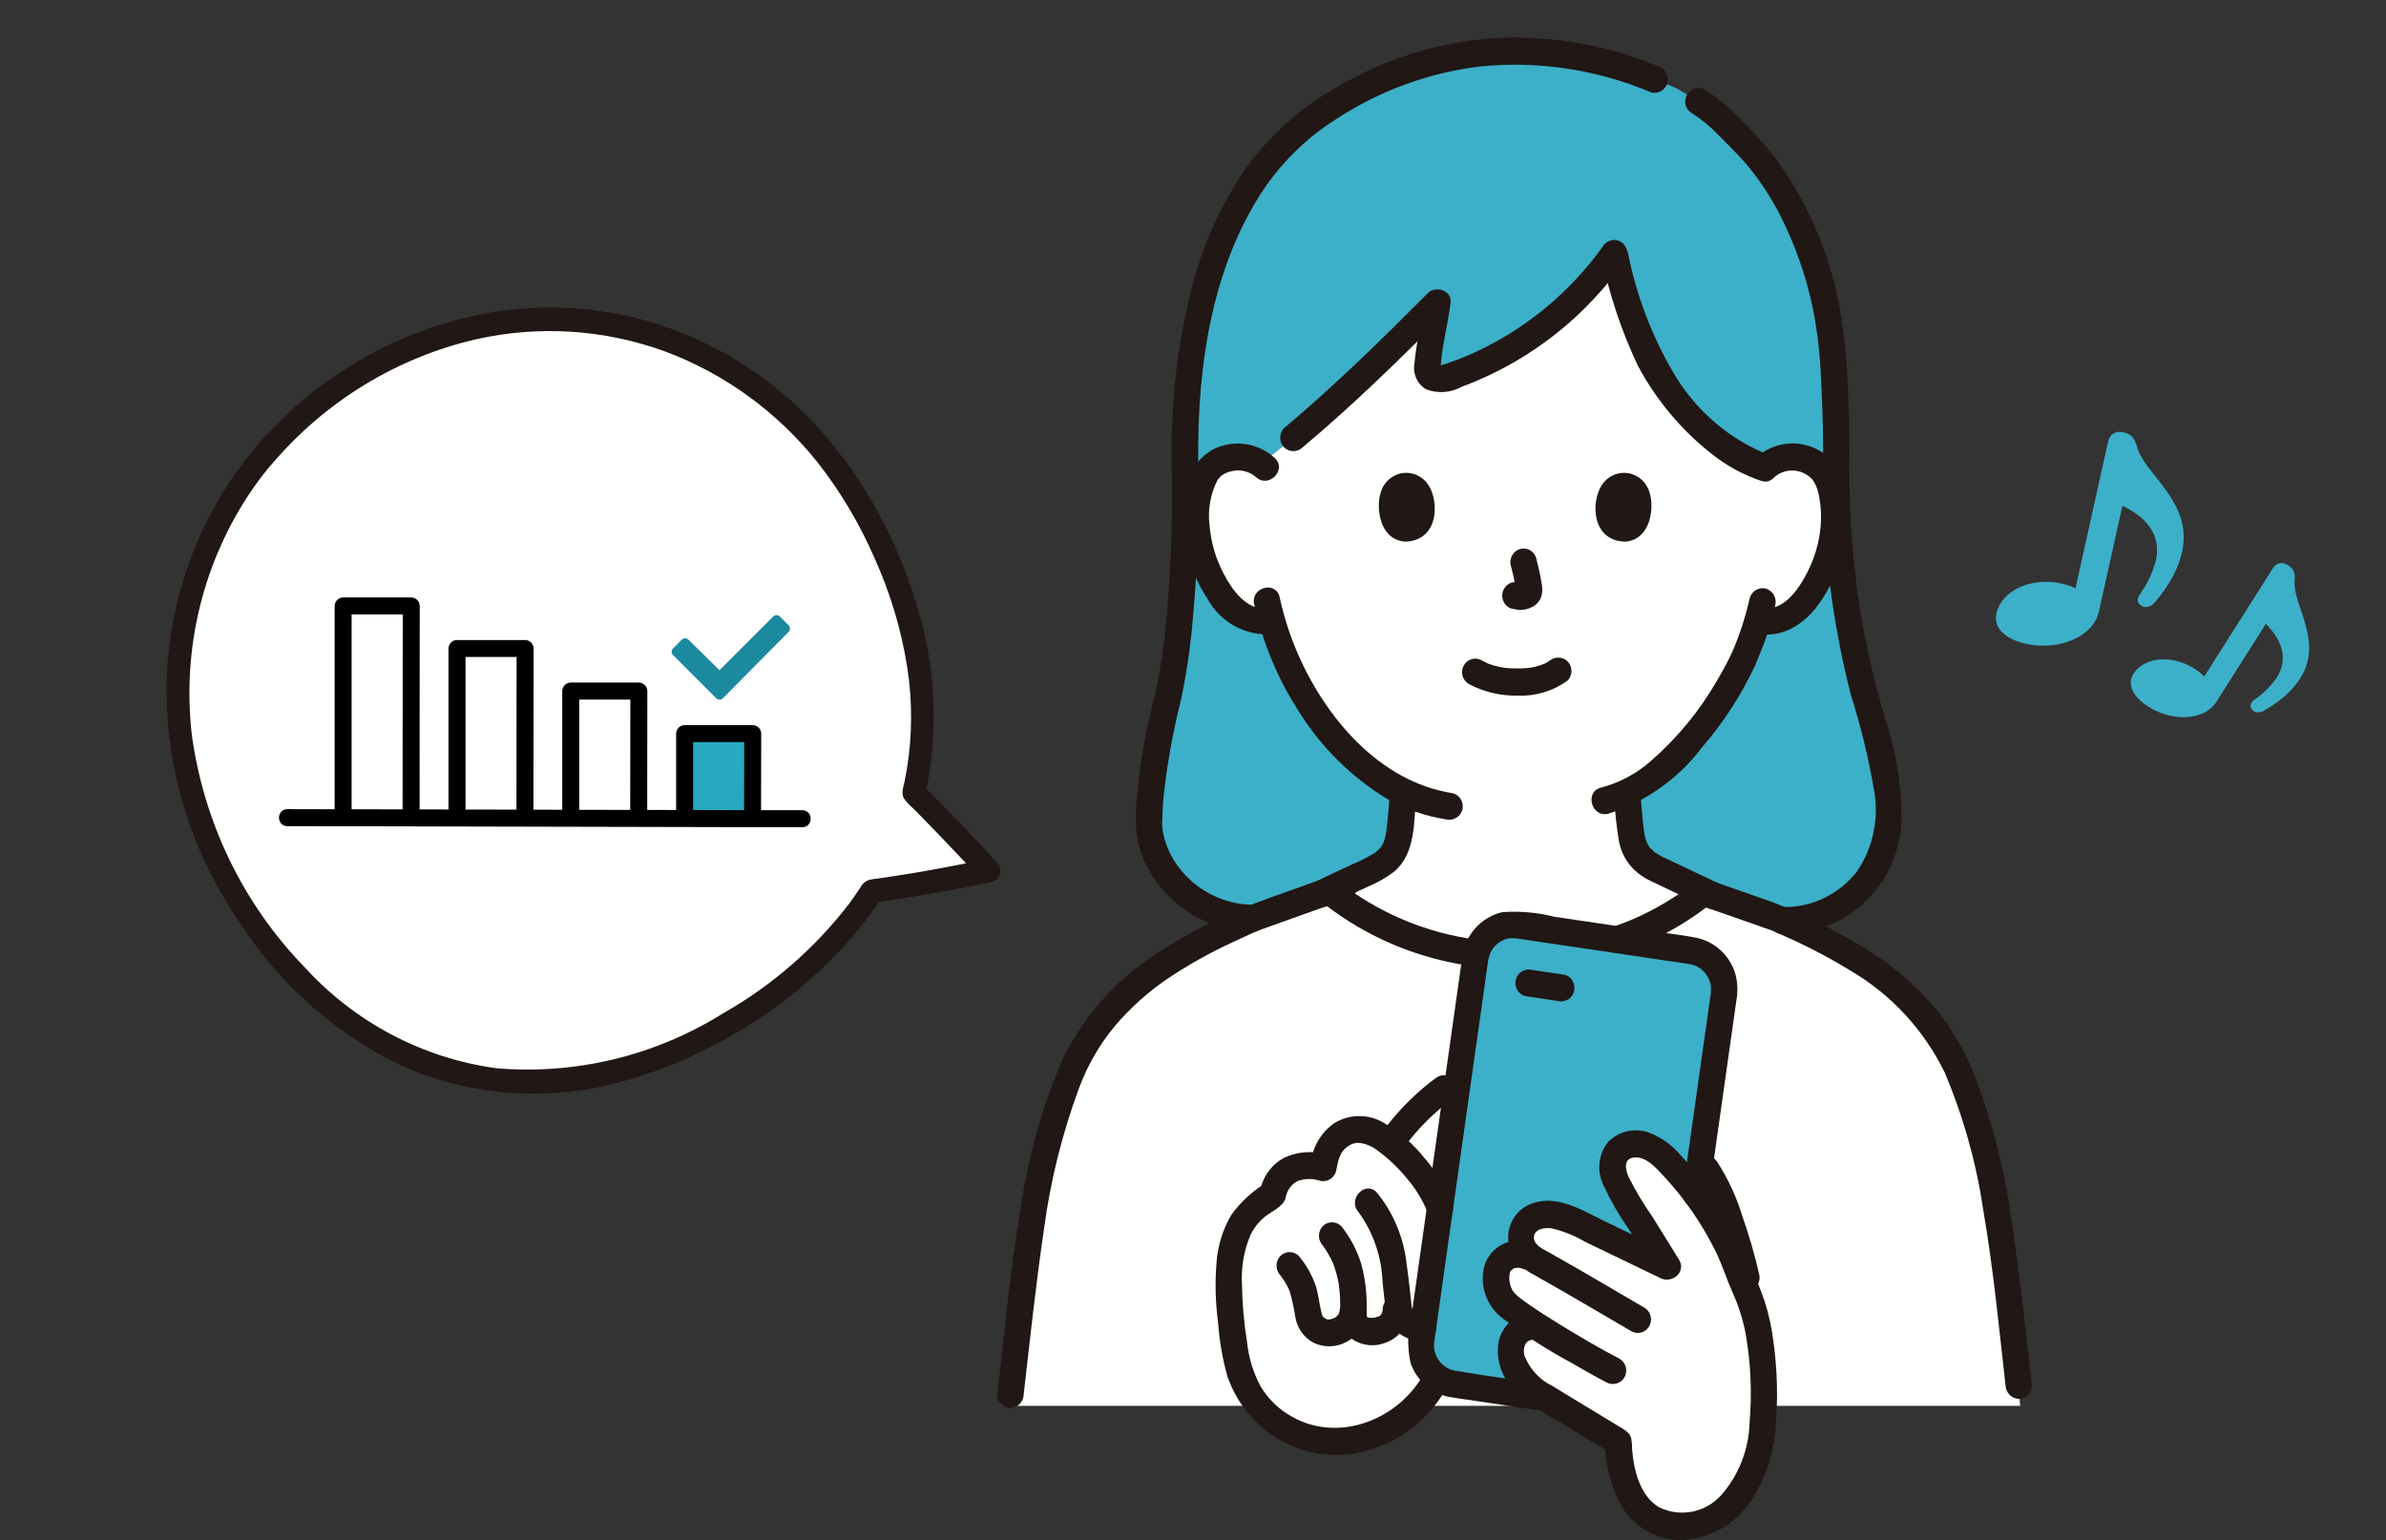
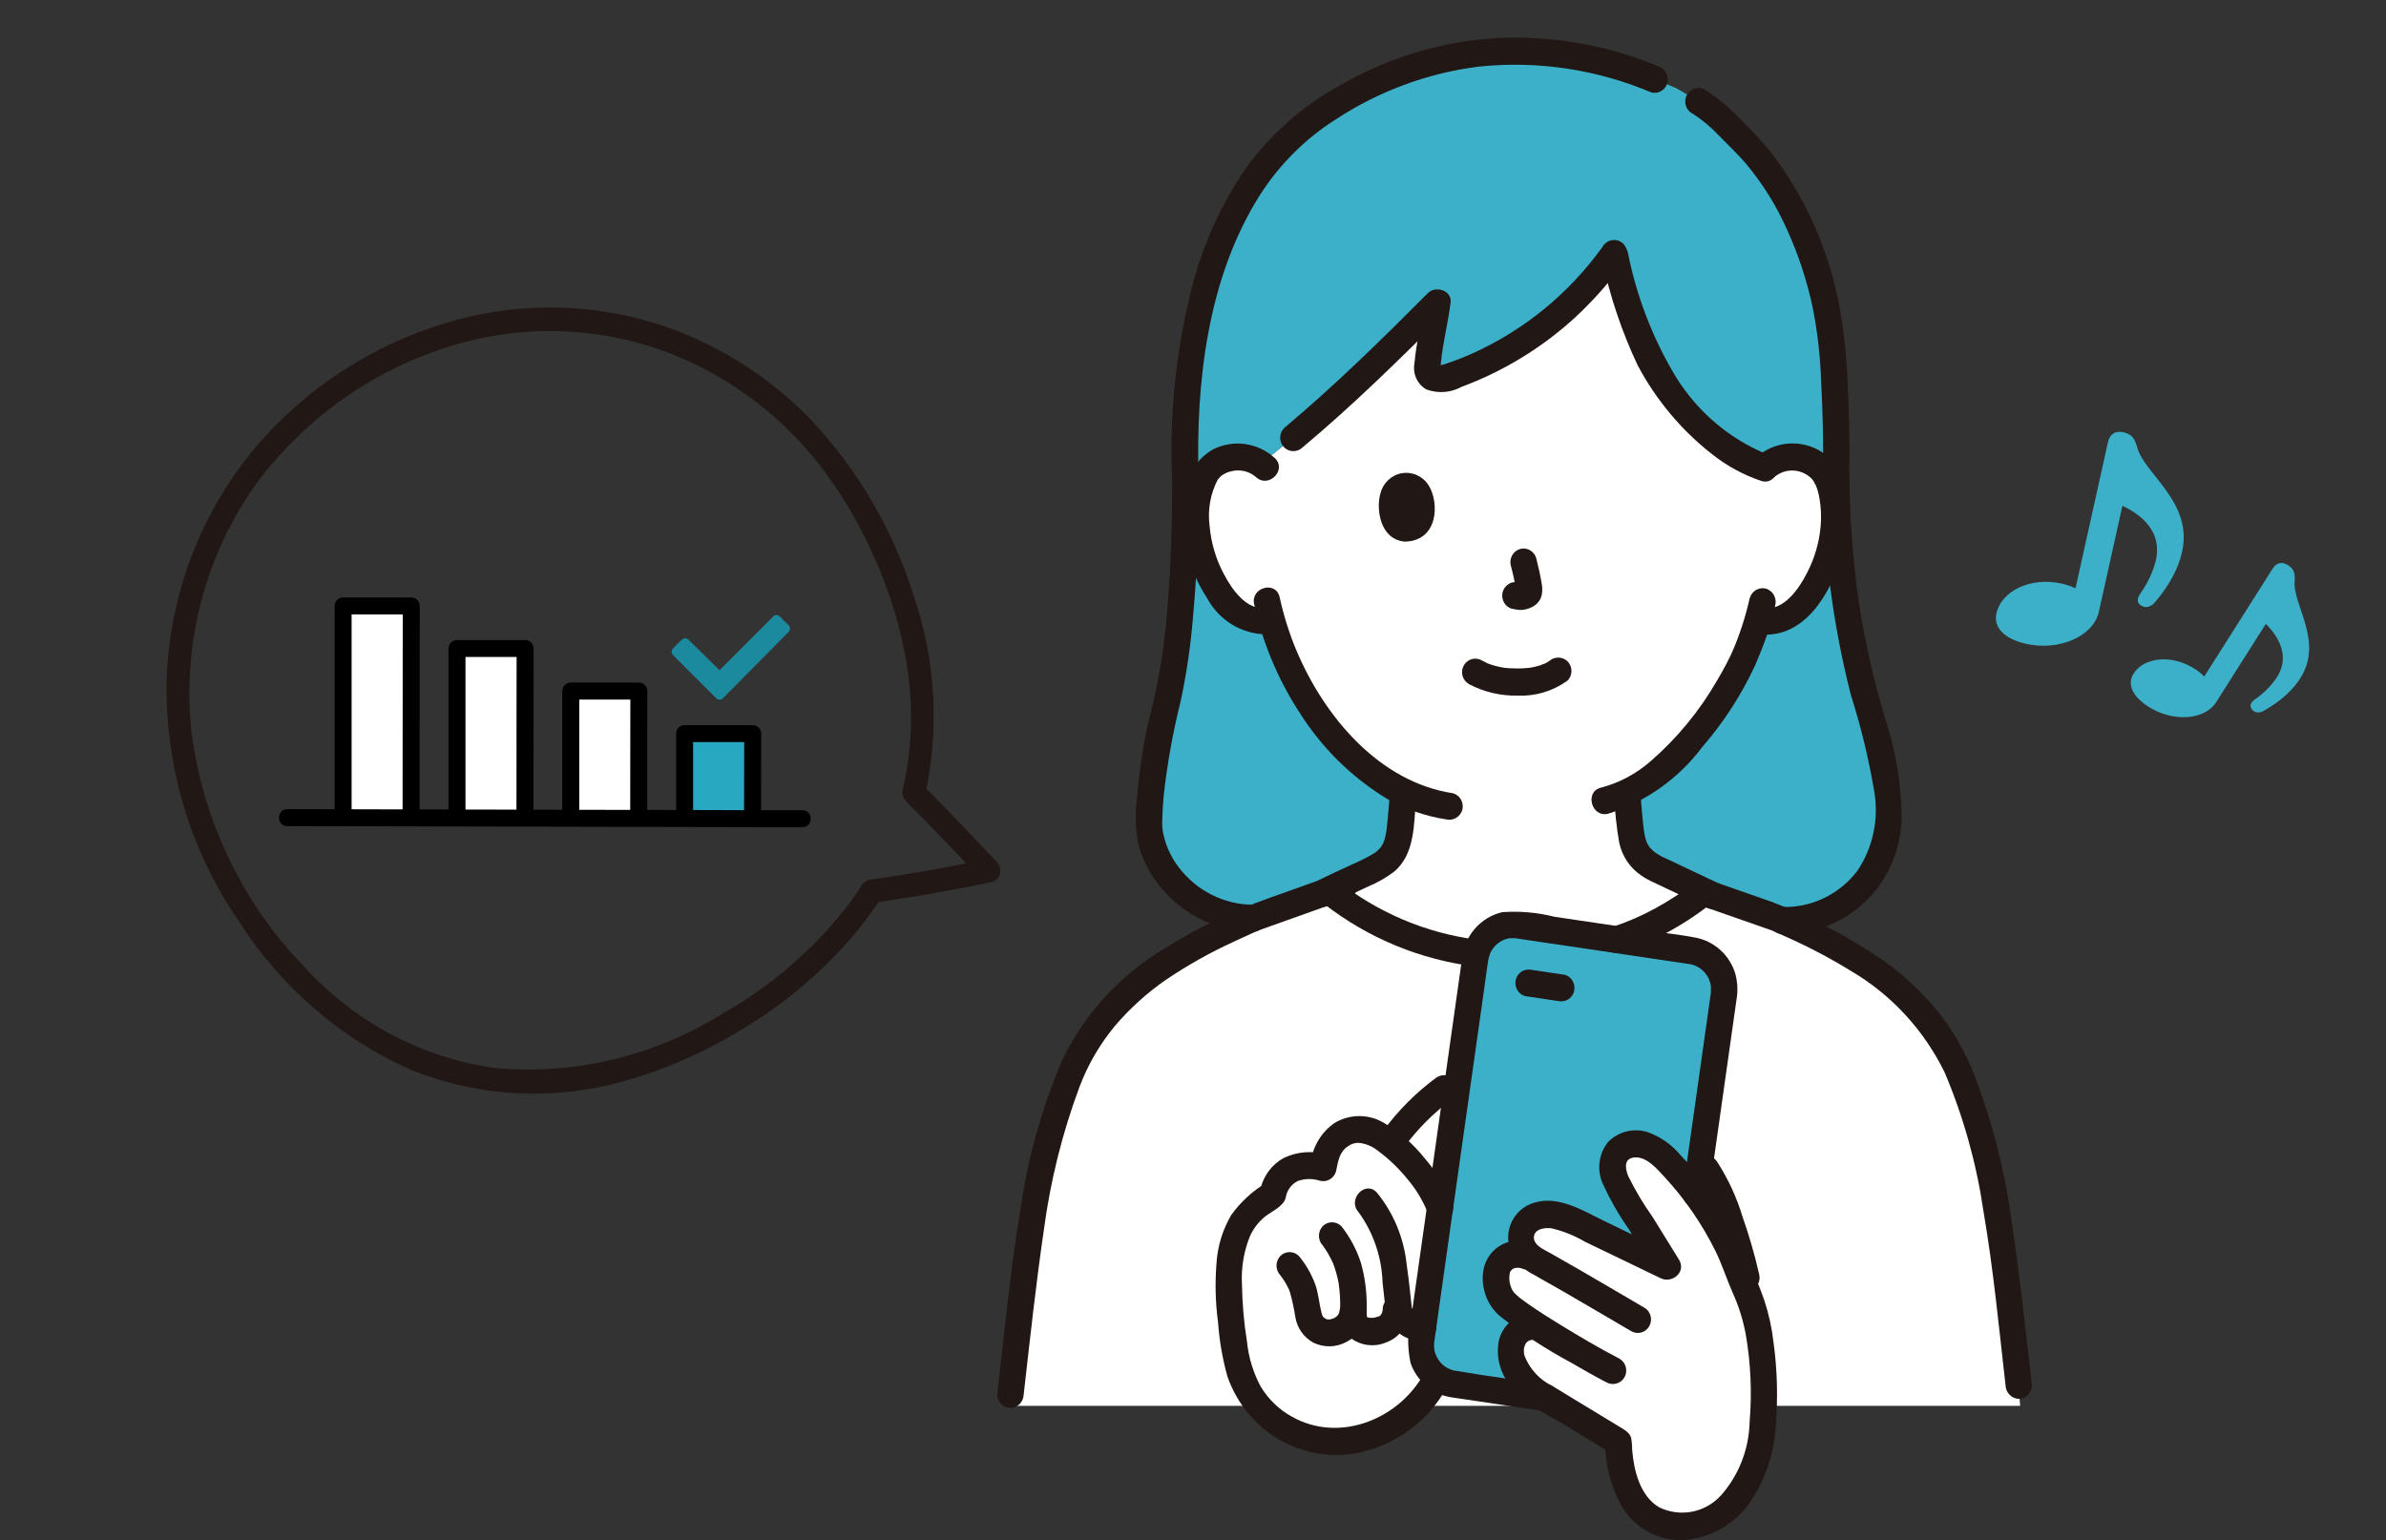
<svg xmlns="http://www.w3.org/2000/svg" width="127" height="82" viewBox="0 0 127 82" fill="none">
  <rect x="0" y="0" width="127" height="82" fill="#333333" stroke="none" />
  <path d="M107.534 74.849H53.715C53.731 74.693 53.744 74.511 53.76 74.337L53.787 74.24C54.252 70.14 54.578 67.445 54.854 65.505C55.087 63.856 55.416 62.223 55.839 60.614C56.272 58.833 56.934 57.118 57.807 55.515C58.322 54.721 58.916 53.983 59.58 53.315C60.225 52.669 60.925 52.084 61.674 51.567C63.294 50.486 65.014 49.572 66.81 48.839L70.748 47.434C73.6 49.732 77.141 50.947 80.769 50.872C84.351 50.929 87.847 49.746 90.692 47.516C91.793 47.899 93.855 48.62 94.463 48.832L94.486 48.839C96.281 49.572 98 50.486 99.618 51.567C100.367 52.083 101.067 52.668 101.712 53.315C102.377 53.983 102.971 54.72 103.486 55.515C104.361 57.118 105.023 58.832 105.454 60.614C105.876 62.223 106.204 63.856 106.438 65.505C106.688 67.283 106.986 69.711 107.404 73.377V73.419C107.447 73.898 107.491 74.369 107.527 74.849H107.534Z" fill="white" />
  <path d="M97.169 25.314C96.995 25.004 96.742 24.748 96.437 24.573C96.132 24.399 95.786 24.313 95.436 24.324C95.16 24.311 94.884 24.355 94.625 24.454C94.366 24.553 94.129 24.704 93.928 24.899C91.692 24.199 89.177 21.786 87.695 18.921C86.942 17.165 86.349 15.341 85.921 13.474C83.721 16.583 80.618 18.901 77.054 20.096C76.816 20.182 76.557 20.195 76.312 20.131C76.034 19.996 75.955 19.866 75.979 19.49C76.038 18.555 76.403 17.012 76.506 16.108C75.586 17.033 74.635 17.978 73.674 18.907C71.592 20.961 69.398 22.892 67.103 24.692C66.731 24.441 66.292 24.315 65.846 24.332C65.498 24.321 65.154 24.407 64.849 24.579C64.545 24.752 64.291 25.006 64.116 25.314C63.568 26.634 63.508 28.114 63.947 29.477C64.266 30.655 64.906 31.717 65.793 32.536C66.054 32.761 66.361 32.922 66.692 33.007C67.023 33.091 67.369 33.098 67.703 33.025C68.305 35.146 69.326 37.118 70.701 38.819C71.774 40.216 73.132 41.356 74.679 42.161L74.664 42.443C74.62 42.97 74.591 43.396 74.521 44.011C74.542 44.494 74.416 44.971 74.16 45.377C73.904 45.783 73.531 46.097 73.093 46.277C73.048 46.294 71.842 46.869 70.706 47.407L70.816 47.497C73.66 49.751 77.17 50.942 80.766 50.872C84.36 50.93 87.867 49.739 90.716 47.493L90.731 47.479C89.552 46.922 88.24 46.295 88.19 46.277C87.752 46.097 87.38 45.784 87.124 45.379C86.868 44.974 86.742 44.498 86.761 44.016C86.692 43.399 86.664 42.975 86.619 42.448L86.603 42.197C89.871 40.605 92.49 36.008 92.948 34.724C93.186 34.175 93.389 33.611 93.555 33.035L93.725 33.064C94.039 33.106 94.357 33.082 94.661 32.992C94.965 32.903 95.248 32.749 95.491 32.542C96.377 31.723 97.018 30.662 97.336 29.483C97.776 28.121 97.716 26.641 97.167 25.32L97.169 25.314Z" fill="white" />
  <path d="M67.314 75.231C66.459 74.372 65.91 73.243 65.756 72.026C65.462 70.455 65.359 68.854 65.45 67.257C65.471 66.657 65.618 66.069 65.881 65.533C66.144 64.996 66.518 64.524 66.975 64.149C67.166 64.009 67.542 63.737 67.746 63.597C67.779 63.352 67.862 63.119 67.991 62.911C68.12 62.703 68.292 62.526 68.493 62.392C68.781 62.212 69.103 62.098 69.438 62.059C69.773 62.02 70.112 62.056 70.432 62.165C70.467 61.545 70.738 60.964 71.186 60.546C71.483 60.295 71.85 60.147 72.234 60.122C72.618 60.097 73.001 60.197 73.326 60.408C73.564 60.548 73.793 60.704 74.012 60.874C74.793 59.739 75.758 58.749 76.866 57.947H77.544C76.983 61.905 75.647 71.347 75.647 71.347C75.593 71.725 75.643 72.111 75.791 72.461C75.939 72.812 76.18 73.113 76.485 73.332C76.108 74.103 75.576 74.784 74.923 75.33C74.271 75.875 73.513 76.273 72.699 76.496C71.886 76.72 71.035 76.764 70.204 76.627C69.372 76.49 68.579 76.173 67.875 75.699C67.678 75.555 67.491 75.397 67.315 75.227L67.314 75.231Z" fill="white" />
  <path d="M91.237 65.005C90.577 63.909 89.799 62.892 88.919 61.972C88.547 61.532 88.075 61.192 87.544 60.983C87.277 60.884 86.986 60.872 86.712 60.95C86.438 61.028 86.195 61.191 86.015 61.416C85.576 62.084 85.999 62.973 86.42 63.652L88.767 67.442L84.198 65.237C83.558 64.848 82.822 64.658 82.078 64.689C81.905 64.702 81.736 64.754 81.584 64.84C81.432 64.927 81.3 65.047 81.198 65.191C81.096 65.335 81.025 65.501 80.992 65.675C80.958 65.85 80.962 66.031 81.004 66.204C81.117 66.57 81.363 66.877 81.692 67.063L81.268 66.883C81.12 66.813 80.96 66.776 80.797 66.775C80.634 66.773 80.473 66.806 80.324 66.872C80.174 66.939 80.04 67.037 79.931 67.16C79.821 67.283 79.738 67.428 79.687 67.587C79.644 67.856 79.662 68.132 79.741 68.392C79.82 68.653 79.956 68.891 80.14 69.089C80.588 69.611 81.127 70.043 81.73 70.361L81.306 71.149C80.816 71.022 80.403 71.612 80.412 72.13C80.447 72.663 80.679 73.162 81.06 73.527C81.439 73.887 81.861 74.195 82.316 74.446L86.154 76.778C86.209 78.217 86.576 79.896 87.764 80.753C88.306 81.102 88.933 81.284 89.573 81.28C90.212 81.275 90.837 81.084 91.374 80.729C92.441 79.992 93.207 78.878 93.524 77.6C93.832 76.332 93.949 75.022 93.868 73.717C93.911 71.915 93.56 70.125 92.842 68.479C92.437 67.265 91.9 66.102 91.242 65.011L91.237 65.005Z" fill="white" />
  <path d="M66.693 48.891L66.809 48.84L70.745 47.435L70.709 47.407C71.845 46.868 73.051 46.294 73.096 46.278C73.533 46.098 73.906 45.784 74.161 45.379C74.417 44.974 74.544 44.498 74.524 44.016C74.593 43.399 74.621 42.975 74.666 42.447L74.681 42.166C73.133 41.361 71.775 40.221 70.702 38.824C69.327 37.122 68.306 35.15 67.703 33.03C67.369 33.102 67.024 33.096 66.693 33.011C66.362 32.926 66.054 32.765 65.793 32.54C64.906 31.721 64.266 30.66 63.948 29.481C63.508 28.119 63.568 26.639 64.117 25.318C64.291 25.008 64.544 24.752 64.849 24.578C65.154 24.404 65.499 24.318 65.849 24.329C66.294 24.311 66.734 24.437 67.106 24.689C69.401 22.889 71.596 20.959 73.679 18.905C74.641 17.976 75.591 17.032 76.511 16.107C76.407 17.006 76.041 18.554 75.984 19.488C75.96 19.864 76.038 19.994 76.317 20.129C76.562 20.193 76.821 20.181 77.059 20.094C80.621 18.901 83.725 16.587 85.926 13.482C86.354 15.349 86.948 17.173 87.7 18.929C89.182 21.794 91.697 24.207 93.933 24.907C94.134 24.712 94.371 24.561 94.63 24.462C94.889 24.364 95.165 24.319 95.442 24.332C95.791 24.322 96.136 24.408 96.441 24.582C96.746 24.756 97 25.012 97.174 25.322C97.722 26.643 97.782 28.122 97.343 29.485C97.024 30.663 96.384 31.725 95.498 32.544C95.254 32.751 94.972 32.904 94.668 32.994C94.364 33.084 94.045 33.108 93.732 33.066L93.562 33.037C93.396 33.613 93.193 34.177 92.955 34.725C92.493 36.009 89.88 40.607 86.61 42.198L86.626 42.449C86.669 42.977 86.698 43.402 86.768 44.017C86.748 44.499 86.875 44.976 87.131 45.381C87.387 45.786 87.759 46.099 88.197 46.278C88.243 46.296 89.557 46.923 90.735 47.48L90.72 47.495L90.693 47.517L94.485 48.842L94.846 49.002C96.028 49.043 97.191 48.695 98.165 48.008C99.138 47.321 99.871 46.332 100.254 45.186C100.979 42.881 100.079 39.893 99.407 37.571C98.299 33.592 97.735 29.474 97.731 25.335C97.808 22.931 97.643 20.079 97.561 18.885C97.271 14.746 95.452 10.124 92.833 7.555C92.126 6.73 91.312 6.007 90.416 5.405L89.24 4.702L88.075 4.218C85.662 3.19 83.068 2.681 80.454 2.723C76.022 2.815 71.766 4.518 68.447 7.528C65.005 10.903 62.824 17.065 63.098 25.566C63.098 31.324 62.636 35.481 61.99 37.843C61.505 39.79 61.227 41.785 61.16 43.793C61.143 45.952 63.269 48.867 66.695 48.89L66.693 48.891Z" fill="#3CB0C8" />
  <path d="M81.052 73.523C80.671 73.158 80.439 72.658 80.404 72.126C80.394 71.608 80.807 71.017 81.298 71.145L81.722 70.357C81.119 70.038 80.579 69.607 80.132 69.085C79.948 68.887 79.811 68.648 79.733 68.388C79.654 68.127 79.635 67.851 79.678 67.582C79.729 67.424 79.813 67.278 79.922 67.155C80.032 67.032 80.166 66.934 80.315 66.868C80.465 66.802 80.626 66.768 80.789 66.77C80.951 66.772 81.112 66.809 81.26 66.879L81.683 67.058C81.355 66.873 81.109 66.565 80.995 66.199C80.954 66.026 80.95 65.846 80.983 65.671C81.017 65.496 81.087 65.331 81.189 65.186C81.292 65.042 81.424 64.923 81.576 64.836C81.728 64.749 81.896 64.697 82.07 64.684C82.813 64.653 83.55 64.844 84.19 65.232L88.759 67.437L86.412 63.648C85.991 62.968 85.568 62.079 86.007 61.412C86.186 61.186 86.43 61.023 86.704 60.946C86.978 60.868 87.268 60.879 87.536 60.978C88.066 61.188 88.538 61.528 88.911 61.968C89.389 62.47 89.838 63.001 90.253 63.559L91.725 53.162C91.809 52.564 91.658 51.957 91.305 51.473C90.952 50.989 90.426 50.669 89.843 50.582L81.022 49.275C80.438 49.189 79.845 49.344 79.372 49.705C78.9 50.066 78.586 50.605 78.501 51.202L75.679 71.137C75.595 71.734 75.746 72.342 76.099 72.825C76.452 73.309 76.978 73.63 77.561 73.717L82.265 74.415C81.825 74.171 81.416 73.871 81.05 73.522L81.052 73.523Z" fill="#3CB0C8" />
  <path d="M66.697 48.17C65.93 48.166 65.174 47.983 64.486 47.634C63.798 47.286 63.197 46.782 62.728 46.16C62.35 45.663 62.081 45.09 61.937 44.477C61.872 44.209 61.847 43.932 61.864 43.656C61.872 43.227 61.901 42.797 61.939 42.37C62.125 40.678 62.426 39.001 62.839 37.351C63.159 35.857 63.381 34.343 63.503 32.819C63.725 30.409 63.797 27.985 63.799 25.565C63.799 25.374 63.725 25.191 63.593 25.056C63.461 24.921 63.283 24.845 63.096 24.845C62.91 24.845 62.731 24.921 62.599 25.056C62.467 25.191 62.393 25.374 62.393 25.565C62.393 27.839 62.328 30.116 62.136 32.384C62.025 33.938 61.804 35.481 61.475 37.003C61.3 37.765 61.094 38.514 60.948 39.284C60.757 40.322 60.615 41.373 60.524 42.426C60.416 43.223 60.431 44.032 60.569 44.824C60.742 45.572 61.064 46.276 61.513 46.893C62.111 47.727 62.89 48.407 63.789 48.878C64.688 49.35 65.682 49.601 66.692 49.611C66.879 49.611 67.058 49.535 67.189 49.4C67.321 49.265 67.395 49.082 67.395 48.891C67.395 48.7 67.321 48.517 67.189 48.382C67.058 48.247 66.879 48.171 66.692 48.171L66.697 48.17Z" fill="#211715" />
  <path d="M97.029 25.337C97.044 29.274 97.544 33.193 98.517 37.001C99.039 38.64 99.447 40.314 99.739 42.012C99.884 42.761 99.881 43.532 99.73 44.28C99.579 45.028 99.283 45.737 98.861 46.367C98.388 46.986 97.779 47.483 97.084 47.816C96.388 48.15 95.626 48.312 94.859 48.287C93.953 48.257 93.954 49.697 94.859 49.727C96.491 49.766 98.074 49.153 99.272 48.017C99.871 47.445 100.352 46.755 100.687 45.988C101.021 45.222 101.203 44.394 101.22 43.555C101.199 41.702 100.888 39.864 100.298 38.111C99.729 36.182 99.283 34.218 98.964 32.23C98.63 29.946 98.454 27.642 98.436 25.333C98.436 25.142 98.362 24.959 98.231 24.824C98.099 24.689 97.92 24.613 97.734 24.613C97.547 24.613 97.368 24.689 97.237 24.824C97.105 24.959 97.031 25.142 97.031 25.333L97.029 25.337Z" fill="#211715" />
  <path d="M67.85 24.386C67.412 23.985 66.868 23.727 66.287 23.644C65.706 23.56 65.113 23.655 64.585 23.917C64.214 24.122 63.892 24.408 63.642 24.755C63.392 25.102 63.22 25.501 63.139 25.924C62.921 26.939 62.908 27.988 63.1 29.008C63.293 30.028 63.687 30.997 64.258 31.856C64.597 32.485 65.107 32.999 65.726 33.337C66.345 33.674 67.047 33.82 67.746 33.757C67.925 33.705 68.077 33.583 68.169 33.417C68.261 33.251 68.285 33.055 68.237 32.87C68.183 32.689 68.064 32.536 67.903 32.442C67.741 32.348 67.551 32.322 67.372 32.367C66.35 32.509 65.557 31.363 65.145 30.568C64.722 29.779 64.463 28.908 64.384 28.01C64.271 27.157 64.423 26.289 64.819 25.529C64.769 25.595 64.913 25.425 64.93 25.408C64.97 25.357 65.02 25.315 65.076 25.285C65.231 25.183 65.403 25.114 65.585 25.081C65.807 25.03 66.037 25.033 66.258 25.089C66.479 25.145 66.684 25.253 66.857 25.404C67.528 26.023 68.526 25.007 67.852 24.385L67.85 24.386Z" fill="#211715" />
  <path d="M94.438 25.405C94.733 25.152 95.112 25.026 95.496 25.054C95.879 25.082 96.237 25.262 96.494 25.555C96.394 25.428 96.527 25.612 96.543 25.64C96.582 25.704 96.618 25.77 96.651 25.838C96.739 26.054 96.802 26.279 96.841 26.51C96.929 27.005 96.952 27.511 96.908 28.012C96.832 28.892 96.581 29.746 96.171 30.523C95.76 31.333 94.96 32.511 93.921 32.368C93.741 32.324 93.552 32.352 93.391 32.445C93.231 32.538 93.111 32.691 93.056 32.871C93.007 33.056 93.032 33.252 93.124 33.418C93.215 33.584 93.368 33.706 93.547 33.758C95.993 34.095 97.412 31.654 98.049 29.583C98.353 28.528 98.417 27.415 98.235 26.331C98.188 25.889 98.054 25.462 97.84 25.075C97.626 24.688 97.338 24.35 96.993 24.081C96.45 23.726 95.809 23.564 95.168 23.618C94.527 23.672 93.92 23.94 93.442 24.381C92.767 25.003 93.766 26.019 94.438 25.4V25.405Z" fill="#211715" />
  <path d="M93.132 31.843C92.916 32.812 92.611 33.758 92.221 34.668C92.309 34.458 92.23 34.644 92.208 34.694C92.185 34.744 92.153 34.814 92.126 34.874C92.061 35.011 91.993 35.147 91.924 35.282C91.758 35.604 91.58 35.918 91.397 36.228C90.46 37.853 89.264 39.306 87.859 40.527C87.094 41.198 86.189 41.68 85.213 41.936C84.335 42.144 84.704 43.534 85.587 43.326C87.583 42.706 89.339 41.462 90.609 39.769C91.742 38.463 92.688 37 93.421 35.423C93.49 35.266 93.551 35.106 93.617 34.948C93.533 35.149 93.691 34.779 93.705 34.736C93.763 34.593 93.82 34.449 93.874 34.303C94.134 33.629 94.341 32.934 94.492 32.226C94.537 32.042 94.511 31.848 94.419 31.683C94.328 31.517 94.178 31.395 94.001 31.34C93.821 31.291 93.63 31.317 93.468 31.41C93.306 31.505 93.187 31.66 93.135 31.843H93.132Z" fill="#211715" />
  <path d="M66.759 32.178C67.204 34.204 68.005 36.131 69.125 37.864C70.308 39.768 71.912 41.362 73.806 42.517C74.787 43.078 75.858 43.453 76.969 43.624C77.149 43.669 77.338 43.642 77.499 43.548C77.66 43.455 77.78 43.302 77.835 43.121C77.883 42.937 77.858 42.741 77.766 42.575C77.674 42.409 77.522 42.287 77.343 42.235C73.417 41.64 70.49 38.168 68.99 34.598C68.615 33.693 68.321 32.755 68.112 31.795C67.912 30.895 66.554 31.273 66.754 32.178L66.759 32.178Z" fill="#211715" />
  <path d="M78.166 36.413C78.975 36.842 79.877 37.056 80.788 37.035C81.734 37.076 82.666 36.794 83.439 36.233C83.504 36.166 83.556 36.086 83.591 35.999C83.627 35.911 83.645 35.818 83.645 35.723C83.645 35.628 83.627 35.535 83.591 35.447C83.556 35.36 83.504 35.28 83.439 35.213C83.304 35.083 83.126 35.011 82.941 35.011C82.756 35.011 82.578 35.083 82.443 35.213C82.658 35.041 82.497 35.169 82.443 35.205C82.39 35.241 82.337 35.271 82.281 35.301L82.194 35.345C82.106 35.391 82.145 35.323 82.227 35.333C82.173 35.327 82.058 35.399 82.005 35.416C81.802 35.481 81.594 35.53 81.383 35.562C81.488 35.545 81.383 35.562 81.33 35.562C81.277 35.562 81.208 35.573 81.146 35.577C80.999 35.587 80.851 35.59 80.707 35.589C80.575 35.589 80.444 35.584 80.311 35.575C80.252 35.571 80.192 35.566 80.129 35.56C80.117 35.56 79.898 35.524 80.048 35.551C79.852 35.518 79.658 35.474 79.466 35.418C79.385 35.393 79.306 35.364 79.225 35.336C79.049 35.274 79.335 35.393 79.175 35.316C79.075 35.268 78.977 35.218 78.88 35.165C78.8 35.117 78.712 35.086 78.62 35.073C78.528 35.06 78.435 35.066 78.346 35.09C78.257 35.114 78.172 35.155 78.099 35.213C78.025 35.27 77.963 35.341 77.917 35.423C77.87 35.505 77.84 35.595 77.827 35.689C77.814 35.782 77.82 35.878 77.843 35.969C77.867 36.061 77.907 36.147 77.963 36.222C78.019 36.298 78.089 36.361 78.169 36.409L78.166 36.413Z" fill="#211715" />
  <path d="M80.415 30.107C80.536 30.551 80.632 31.001 80.704 31.456L80.678 31.265C80.687 31.326 80.689 31.389 80.683 31.451L80.709 31.259C80.705 31.288 80.698 31.316 80.689 31.343L80.76 31.171C80.752 31.19 80.742 31.208 80.731 31.225L80.841 31.079C80.828 31.095 80.814 31.11 80.798 31.122L80.94 31.01C80.906 31.031 80.871 31.05 80.835 31.067L81.003 30.994C80.947 31.018 80.888 31.036 80.828 31.046L81.015 31.02C80.96 31.026 80.904 31.026 80.85 31.02L81.037 31.046C80.974 31.037 80.913 31.022 80.851 31.013C80.761 30.983 80.664 30.979 80.571 31C80.477 31.005 80.386 31.036 80.307 31.09C80.227 31.138 80.157 31.201 80.1 31.277C80.044 31.353 80.003 31.439 79.98 31.531C79.956 31.623 79.951 31.719 79.964 31.813C79.977 31.907 80.008 31.998 80.055 32.08C80.1 32.161 80.16 32.233 80.233 32.289C80.305 32.346 80.388 32.388 80.476 32.411C80.62 32.431 80.76 32.468 80.907 32.475C81.129 32.476 81.348 32.423 81.545 32.319C81.671 32.26 81.782 32.174 81.871 32.066C81.959 31.957 82.023 31.83 82.058 31.694C82.103 31.472 82.101 31.244 82.051 31.023C81.979 30.589 81.882 30.158 81.772 29.731C81.748 29.64 81.706 29.555 81.649 29.48C81.592 29.405 81.522 29.343 81.441 29.296C81.361 29.25 81.272 29.219 81.18 29.208C81.089 29.196 80.996 29.203 80.907 29.229C80.729 29.282 80.578 29.405 80.487 29.57C80.395 29.735 80.369 29.931 80.415 30.115V30.107Z" fill="#211715" />
  <path d="M73.475 26.276C73.254 27.008 73.398 28.693 74.753 28.836C76.544 28.826 76.639 26.789 76.037 25.831C75.885 25.594 75.67 25.409 75.418 25.296C75.165 25.183 74.885 25.148 74.614 25.195C74.342 25.242 74.089 25.37 73.887 25.562C73.684 25.754 73.541 26.002 73.475 26.276Z" fill="#211715" />
-   <path d="M87.817 26.277C88.038 27.009 87.894 28.694 86.539 28.837C84.748 28.827 84.653 26.789 85.255 25.831C85.407 25.595 85.622 25.409 85.874 25.297C86.127 25.184 86.407 25.149 86.679 25.196C86.951 25.243 87.203 25.371 87.405 25.563C87.608 25.755 87.751 26.003 87.817 26.277Z" fill="#211715" />
  <path d="M85.283 13.839C85.692 15.783 86.327 17.669 87.173 19.458C88.151 21.295 89.495 22.902 91.118 24.173C91.906 24.801 92.794 25.284 93.742 25.603C94.609 25.881 94.979 24.491 94.117 24.213C92.086 23.4 90.362 21.944 89.196 20.057C87.974 18.027 87.112 15.792 86.648 13.455C86.599 13.271 86.48 13.114 86.317 13.02C86.155 12.925 85.963 12.901 85.782 12.952C85.603 13.002 85.45 13.124 85.357 13.291C85.265 13.457 85.241 13.654 85.291 13.838L85.283 13.839Z" fill="#211715" />
  <path d="M85.306 13.133C83.525 15.613 81.139 17.571 78.387 18.811C77.948 19.011 77.494 19.184 77.038 19.341C76.919 19.391 76.795 19.427 76.668 19.45C76.638 19.447 76.606 19.447 76.575 19.45C76.44 19.496 76.575 19.416 76.593 19.466C76.601 19.493 76.698 19.69 76.681 19.686C76.65 19.676 76.691 19.36 76.697 19.307C76.797 18.227 77.081 17.179 77.212 16.107C77.291 15.456 76.407 15.199 76.01 15.597C73.537 18.083 71.026 20.546 68.345 22.795C68.214 22.931 68.141 23.114 68.141 23.305C68.141 23.495 68.214 23.678 68.345 23.814C68.479 23.946 68.657 24.019 68.842 24.019C69.028 24.019 69.206 23.946 69.34 23.814C72.022 21.565 74.533 19.104 77.006 16.617L75.805 16.108C75.68 17.134 75.376 18.267 75.287 19.354C75.238 19.622 75.273 19.899 75.386 20.147C75.499 20.394 75.686 20.599 75.918 20.732C76.223 20.846 76.548 20.893 76.871 20.869C77.195 20.846 77.51 20.752 77.796 20.595C80.014 19.774 82.059 18.526 83.82 16.919C84.818 15.995 85.722 14.971 86.518 13.86C86.612 13.695 86.638 13.498 86.591 13.312C86.544 13.127 86.427 12.968 86.266 12.87C86.103 12.777 85.912 12.752 85.731 12.8C85.551 12.848 85.396 12.966 85.299 13.129L85.306 13.133Z" fill="#211715" />
  <path d="M90.057 6.028C90.572 6.352 91.044 6.742 91.463 7.188C91.957 7.693 92.474 8.178 92.936 8.718C93.822 9.776 94.556 10.957 95.119 12.226C95.739 13.588 96.205 15.017 96.508 16.487C96.744 17.715 96.885 18.96 96.93 20.21C97.018 21.92 97.071 23.629 97.018 25.338C96.99 26.266 98.397 26.265 98.423 25.338C98.472 23.732 98.429 22.125 98.35 20.521C98.305 19.158 98.166 17.801 97.932 16.459C97.383 13.397 96.115 10.518 94.236 8.071C93.697 7.434 93.127 6.825 92.528 6.247C92 5.685 91.406 5.194 90.758 4.784C90.679 4.736 90.591 4.705 90.499 4.692C90.407 4.679 90.314 4.685 90.225 4.709C90.135 4.733 90.051 4.775 89.978 4.832C89.904 4.889 89.842 4.961 89.796 5.042C89.749 5.124 89.718 5.214 89.706 5.308C89.693 5.402 89.699 5.497 89.722 5.589C89.769 5.774 89.887 5.932 90.048 6.028L90.057 6.028Z" fill="#211715" />
  <path d="M88.262 3.528C85.579 2.414 82.694 1.898 79.801 2.017C76.791 2.179 73.86 3.061 71.242 4.59C69.317 5.656 67.642 7.138 66.332 8.932C64.987 10.887 64 13.076 63.42 15.392C62.584 18.714 62.237 22.144 62.391 25.57C62.419 26.495 63.827 26.5 63.797 25.57C63.638 20.415 64.255 14.843 67.043 10.413C68.091 8.765 69.483 7.375 71.119 6.343C73.414 4.841 76.01 3.885 78.713 3.546C81.835 3.221 84.986 3.692 87.886 4.917C88.066 4.967 88.257 4.942 88.419 4.848C88.582 4.753 88.701 4.598 88.751 4.414C88.797 4.23 88.771 4.035 88.679 3.87C88.588 3.705 88.438 3.583 88.26 3.528H88.262Z" fill="#211715" />
  <path d="M85.922 42.448C85.96 43.257 86.048 44.064 86.186 44.862C86.341 45.591 86.772 46.227 87.385 46.63C87.581 46.765 87.79 46.879 88.009 46.97C87.691 46.835 87.905 46.926 87.978 46.961L88.657 47.283C89.374 47.625 90.093 47.964 90.811 48.303C90.974 48.395 91.165 48.419 91.345 48.371C91.525 48.323 91.68 48.206 91.778 48.044C91.871 47.879 91.898 47.682 91.85 47.497C91.803 47.311 91.686 47.153 91.526 47.055C90.857 46.741 90.19 46.426 89.524 46.108L88.806 45.767L88.609 45.677L88.559 45.655C88.363 45.574 88.335 45.56 88.476 45.613C88.438 45.593 88.401 45.573 88.364 45.551C88.284 45.507 88.204 45.462 88.128 45.407C88.088 45.379 88.048 45.351 88.009 45.322C88.052 45.356 88.055 45.356 88.018 45.322C87.962 45.273 87.907 45.22 87.856 45.166C87.828 45.136 87.801 45.105 87.776 45.075C87.82 45.136 87.827 45.145 87.798 45.104C87.761 45.049 87.726 44.994 87.694 44.935C87.684 44.916 87.599 44.723 87.637 44.82C87.675 44.917 87.605 44.716 87.6 44.697C87.582 44.634 87.566 44.569 87.552 44.505C87.538 44.441 87.525 44.373 87.514 44.306C87.514 44.286 87.48 44.067 87.493 44.164C87.506 44.261 87.479 44.033 87.476 44.012C87.464 43.9 87.451 43.786 87.439 43.673C87.397 43.264 87.366 42.854 87.332 42.445C87.327 42.255 87.251 42.075 87.121 41.941C86.99 41.807 86.814 41.73 86.629 41.725C86.443 41.727 86.265 41.803 86.134 41.938C86.002 42.072 85.928 42.255 85.926 42.445L85.922 42.448Z" fill="#211715" />
  <path d="M73.962 42.449C73.931 42.82 73.903 43.193 73.868 43.564C73.849 43.756 73.828 43.947 73.807 44.138C73.786 44.33 73.833 43.988 73.801 44.184C73.789 44.26 73.778 44.336 73.763 44.412C73.741 44.53 73.712 44.646 73.675 44.761C73.662 44.803 73.58 44.98 73.66 44.816C73.637 44.865 73.614 44.914 73.588 44.962C73.571 44.992 73.436 45.188 73.543 45.052C73.507 45.099 73.467 45.142 73.427 45.187C73.376 45.241 73.322 45.291 73.266 45.339C73.229 45.37 73.233 45.368 73.276 45.333C73.238 45.362 73.199 45.389 73.16 45.416C72.791 45.64 72.407 45.836 72.01 46.003C71.348 46.318 70.673 46.613 70.02 46.948C69.941 46.996 69.871 47.059 69.815 47.134C69.759 47.21 69.718 47.296 69.695 47.387C69.671 47.479 69.666 47.574 69.678 47.668C69.691 47.762 69.722 47.852 69.768 47.934C69.815 48.016 69.877 48.087 69.95 48.144C70.024 48.201 70.108 48.243 70.197 48.267C70.287 48.291 70.38 48.297 70.472 48.284C70.563 48.271 70.651 48.24 70.731 48.192C71.423 47.839 72.137 47.525 72.84 47.192C73.317 46.992 73.77 46.734 74.187 46.422C75.334 45.484 75.259 43.813 75.371 42.451C75.369 42.261 75.295 42.079 75.163 41.944C75.032 41.809 74.854 41.733 74.668 41.731C74.483 41.735 74.306 41.812 74.175 41.947C74.044 42.081 73.969 42.261 73.965 42.451L73.962 42.449Z" fill="#211715" />
  <path d="M54.489 74.242C54.822 71.31 55.137 68.373 55.566 65.454C55.91 62.87 56.541 60.335 57.447 57.897C57.891 56.71 58.527 55.609 59.329 54.639C60.144 53.679 61.081 52.834 62.114 52.128C63.237 51.374 64.416 50.712 65.642 50.149C65.926 50.014 66.212 49.883 66.498 49.755C66.681 49.673 66.863 49.584 67.049 49.511C67.021 49.522 66.968 49.544 67.025 49.524C67.212 49.454 67.401 49.389 67.589 49.322L71.755 47.835C71.932 47.78 72.082 47.657 72.174 47.492C72.265 47.327 72.291 47.133 72.246 46.949C72.195 46.765 72.076 46.61 71.914 46.516C71.752 46.422 71.561 46.397 71.381 46.446L67.579 47.803C65.641 48.484 63.781 49.379 62.031 50.47C59.704 51.842 57.815 53.875 56.592 56.322C55.499 58.846 54.741 61.509 54.34 64.24C53.785 67.55 53.462 70.91 53.082 74.244C53.083 74.435 53.158 74.617 53.289 74.752C53.421 74.887 53.599 74.963 53.785 74.964C53.97 74.959 54.146 74.882 54.277 74.748C54.408 74.614 54.483 74.434 54.488 74.244L54.489 74.242Z" fill="#211715" />
  <path d="M108.154 73.761C107.818 70.807 107.501 67.843 107.057 64.903C106.703 62.302 106.052 59.753 105.118 57.308C104.628 56.033 103.946 54.846 103.097 53.787C102.259 52.779 101.298 51.885 100.236 51.129C98.383 49.867 96.396 48.824 94.314 48.019L90.176 46.573C89.317 46.272 88.946 47.664 89.802 47.963L93.436 49.232C93.68 49.318 93.923 49.406 94.168 49.489L94.294 49.533C94.342 49.551 94.118 49.457 94.299 49.533C94.372 49.564 94.446 49.597 94.52 49.63C94.702 49.711 94.884 49.792 95.065 49.875C96.265 50.407 97.429 51.021 98.55 51.712C100.682 52.971 102.406 54.843 103.508 57.096C104.506 59.453 105.2 61.933 105.572 64.474C106.099 67.543 106.397 70.662 106.749 73.756C106.755 73.945 106.831 74.124 106.961 74.258C107.092 74.392 107.267 74.47 107.452 74.476C107.638 74.474 107.816 74.398 107.948 74.263C108.079 74.129 108.154 73.946 108.155 73.756L108.154 73.761Z" fill="#211715" />
  <path d="M90.217 46.982C90.337 46.883 90.077 47.088 90.053 47.106C89.961 47.176 89.868 47.244 89.774 47.312C89.59 47.445 89.402 47.574 89.212 47.698C88.852 47.935 88.483 48.156 88.105 48.361C87.395 48.751 86.653 49.075 85.888 49.331C85.71 49.386 85.56 49.508 85.469 49.673C85.377 49.839 85.352 50.033 85.397 50.218C85.448 50.401 85.567 50.556 85.729 50.65C85.891 50.744 86.082 50.769 86.262 50.72C88.055 50.119 89.731 49.199 91.212 48.002C91.342 47.866 91.416 47.683 91.416 47.492C91.416 47.301 91.342 47.118 91.212 46.982C91.077 46.851 90.899 46.778 90.714 46.778C90.528 46.778 90.351 46.851 90.217 46.982Z" fill="#211715" />
  <path d="M70.462 48.114C72.826 49.955 75.63 51.112 78.581 51.464C78.767 51.463 78.945 51.387 79.076 51.252C79.208 51.117 79.282 50.935 79.284 50.745C79.279 50.555 79.203 50.375 79.072 50.241C78.942 50.107 78.766 50.03 78.581 50.025C75.881 49.671 73.323 48.584 71.171 46.876C71.01 46.779 70.817 46.752 70.636 46.801C70.455 46.849 70.3 46.969 70.205 47.134C70.114 47.3 70.09 47.496 70.137 47.681C70.184 47.865 70.298 48.024 70.457 48.124L70.462 48.114Z" fill="#211715" />
  <path d="M76.513 57.328C75.398 58.139 74.414 59.123 73.596 60.244C73.549 60.327 73.518 60.419 73.506 60.514C73.494 60.61 73.5 60.707 73.525 60.799C73.55 60.891 73.592 60.976 73.648 61.051C73.705 61.125 73.776 61.188 73.856 61.235C73.936 61.281 74.025 61.311 74.117 61.323C74.209 61.335 74.302 61.328 74.391 61.302C74.563 61.243 74.711 61.126 74.811 60.971L74.881 60.881C74.933 60.81 74.793 60.999 74.87 60.897C74.917 60.835 74.964 60.773 75.014 60.717C75.111 60.597 75.21 60.477 75.311 60.357C75.509 60.127 75.716 59.905 75.931 59.69C76.146 59.475 76.368 59.27 76.598 59.073C76.657 59.022 76.716 58.972 76.773 58.923L76.846 58.864C76.874 58.841 77.007 58.744 76.846 58.864C76.97 58.774 77.091 58.675 77.216 58.584C77.371 58.485 77.486 58.332 77.54 58.153C77.576 58.015 77.572 57.869 77.527 57.734C77.483 57.598 77.399 57.479 77.288 57.392C77.177 57.306 77.044 57.255 76.904 57.246C76.765 57.237 76.626 57.271 76.505 57.344L76.513 57.328Z" fill="#211715" />
  <path d="M73.598 69.706C73.59 69.796 73.59 69.812 73.598 69.742C73.593 69.776 73.585 69.809 73.576 69.842C73.567 69.876 73.501 70.045 73.541 69.962C73.592 69.858 73.391 70.142 73.546 69.962C73.513 70 73.477 70.033 73.442 70.069C73.512 69.996 73.513 70.019 73.43 70.069C73.366 70.107 73.283 70.107 73.43 70.076C73.342 70.095 73.254 70.128 73.166 70.15L73.079 70.165C73.186 70.151 73.213 70.147 73.158 70.154C73.113 70.154 73.07 70.163 73.022 70.165C72.975 70.167 72.778 70.143 72.912 70.17L72.845 70.154C72.765 70.127 72.758 70.127 72.822 70.154C72.759 70.114 72.747 70.109 72.784 70.141C72.819 70.173 72.811 70.164 72.76 70.114C72.791 70.174 72.739 69.999 72.752 70.081C72.738 69.983 72.752 69.721 72.746 69.565C72.754 68.782 72.651 68.001 72.442 67.248C72.213 66.534 71.859 65.869 71.398 65.285C71.265 65.151 71.087 65.076 70.9 65.076C70.714 65.076 70.535 65.151 70.402 65.285C70.275 65.423 70.203 65.605 70.203 65.795C70.203 65.985 70.275 66.167 70.402 66.305C70.619 66.6 70.803 66.919 70.952 67.255C70.987 67.335 70.994 67.349 70.97 67.298C70.988 67.347 71.007 67.395 71.023 67.445C71.058 67.544 71.09 67.644 71.118 67.745C71.17 67.925 71.212 68.113 71.248 68.3C71.312 68.735 71.342 69.174 71.335 69.614C71.331 69.872 71.345 70.129 71.379 70.385C71.43 70.654 71.554 70.903 71.735 71.105C72.003 71.356 72.335 71.524 72.693 71.591C73.05 71.657 73.419 71.62 73.756 71.481C74.119 71.356 74.434 71.118 74.658 70.799C74.881 70.481 75.001 70.099 75.001 69.706C74.999 69.516 74.924 69.334 74.793 69.2C74.662 69.065 74.484 68.989 74.298 68.987C74.113 68.991 73.936 69.068 73.805 69.202C73.674 69.336 73.599 69.517 73.595 69.706H73.598Z" fill="#211715" />
  <path d="M71.32 69.682C71.311 69.749 71.298 69.816 71.28 69.881C71.271 69.912 71.261 69.943 71.249 69.971C71.292 69.873 71.296 69.858 71.263 69.929C71.263 69.933 71.196 70.05 71.191 70.047C71.258 69.963 71.267 69.951 71.219 70.01C71.199 70.032 71.178 70.054 71.157 70.075C71.136 70.096 71.114 70.117 71.091 70.136C71.176 70.072 71.188 70.061 71.126 70.106C71.088 70.128 71.051 70.154 71.011 70.176C70.985 70.19 70.958 70.204 70.93 70.216C71.03 70.175 71.044 70.168 70.973 70.195C70.929 70.207 70.885 70.223 70.842 70.234C70.812 70.242 70.782 70.248 70.754 70.254C70.677 70.267 70.693 70.265 70.804 70.248C70.797 70.235 70.628 70.261 70.603 70.248C70.691 70.261 70.71 70.261 70.657 70.248C70.631 70.242 70.605 70.234 70.58 70.225C70.664 70.264 70.671 70.267 70.599 70.232C70.567 70.215 70.536 70.196 70.505 70.176C70.441 70.13 70.445 70.135 70.515 70.189C70.487 70.165 70.46 70.141 70.433 70.115C70.331 70.039 70.482 70.227 70.42 70.105C70.402 70.076 70.387 70.047 70.372 70.015C70.408 70.11 70.412 70.12 70.385 70.046C70.367 69.988 70.349 69.931 70.334 69.872C70.214 69.387 70.178 68.888 70.018 68.413C69.816 67.851 69.518 67.33 69.139 66.874C69.074 66.807 68.996 66.754 68.911 66.718C68.825 66.681 68.734 66.663 68.641 66.663C68.549 66.663 68.457 66.681 68.372 66.718C68.286 66.754 68.209 66.807 68.144 66.874C68.016 67.012 67.945 67.194 67.945 67.384C67.945 67.573 68.016 67.756 68.144 67.894C68.175 67.933 68.252 68.043 68.18 67.939C68.213 67.985 68.246 68.029 68.279 68.078C68.347 68.178 68.412 68.28 68.472 68.386C68.52 68.471 68.563 68.556 68.603 68.644C68.613 68.665 68.621 68.687 68.631 68.708C68.672 68.798 68.585 68.574 68.613 68.665C68.629 68.717 68.65 68.767 68.667 68.819C68.787 69.249 68.881 69.685 68.948 70.126C68.996 70.414 69.108 70.687 69.275 70.923C69.443 71.16 69.662 71.353 69.915 71.488C70.189 71.621 70.49 71.686 70.794 71.679C71.098 71.672 71.396 71.593 71.664 71.447C71.929 71.315 72.159 71.121 72.336 70.879C72.513 70.638 72.631 70.356 72.68 70.059C72.723 69.871 72.698 69.674 72.609 69.504C72.539 69.381 72.436 69.282 72.311 69.219C72.187 69.156 72.047 69.133 71.91 69.151C71.772 69.17 71.643 69.229 71.538 69.323C71.434 69.416 71.359 69.539 71.322 69.676L71.32 69.682Z" fill="#211715" />
  <path d="M75.879 72.972C74.576 75.537 71.31 76.88 68.746 75.414C68.07 75.038 67.502 74.487 67.1 73.816C66.706 73.08 66.459 72.271 66.374 71.436C66.209 70.411 66.119 69.374 66.105 68.334C66.061 67.462 66.211 66.592 66.544 65.788C66.728 65.392 66.999 65.044 67.335 64.772C67.686 64.492 68.291 64.249 68.43 63.789C68.457 63.595 68.529 63.411 68.641 63.253C68.753 63.094 68.901 62.966 69.072 62.879C69.453 62.743 69.866 62.738 70.249 62.863C70.429 62.911 70.62 62.885 70.782 62.791C70.943 62.697 71.063 62.543 71.115 62.36C71.225 61.821 71.29 61.311 71.768 61.018C71.929 60.899 72.126 60.839 72.325 60.847C72.684 60.883 73.026 61.022 73.312 61.246C73.907 61.681 74.444 62.193 74.909 62.77C75.351 63.286 75.71 63.872 75.97 64.505C76.025 64.686 76.145 64.839 76.305 64.932C76.466 65.025 76.656 65.053 76.835 65.008C77.014 64.956 77.167 64.834 77.258 64.668C77.35 64.502 77.375 64.306 77.326 64.122C76.975 63.236 76.48 62.417 75.86 61.702C75.239 60.915 74.479 60.255 73.62 59.758C73.222 59.531 72.773 59.416 72.318 59.422C71.863 59.428 71.418 59.556 71.026 59.794C70.671 60.041 70.373 60.364 70.154 60.742C69.934 61.119 69.798 61.542 69.756 61.979L70.621 61.476C69.872 61.25 69.07 61.307 68.359 61.637C68.027 61.813 67.738 62.064 67.515 62.371C67.292 62.678 67.14 63.032 67.07 63.408L67.393 62.977C66.67 63.411 66.04 63.99 65.541 64.68C65.08 65.463 64.808 66.347 64.75 67.26C64.666 68.31 64.695 69.365 64.834 70.409C64.904 71.387 65.072 72.354 65.336 73.297C65.61 74.076 66.03 74.792 66.574 75.404C67.118 76.016 67.774 76.513 68.506 76.865C69.237 77.218 70.029 77.419 70.837 77.458C71.644 77.496 72.451 77.372 73.211 77.091C74.88 76.507 76.27 75.295 77.098 73.7C77.515 72.879 76.301 72.149 75.883 72.972H75.879Z" fill="#211715" />
  <path d="M72.304 64.524C73.098 65.614 73.547 66.926 73.591 68.285C73.634 68.66 73.674 69.034 73.715 69.408C73.723 69.762 73.811 70.109 73.97 70.423C74.156 70.731 74.418 70.983 74.729 71.153C75.041 71.323 75.392 71.405 75.745 71.391C75.93 71.387 76.106 71.309 76.237 71.175C76.368 71.041 76.443 70.861 76.448 70.671C76.446 70.481 76.371 70.299 76.24 70.165C76.108 70.03 75.93 69.954 75.745 69.952C75.578 69.966 75.412 69.914 75.281 69.807C75.234 69.768 75.194 69.722 75.163 69.668C75.197 69.743 75.144 69.6 75.142 69.589C75.14 69.55 75.136 69.511 75.13 69.473C75.052 68.753 74.978 68.034 74.873 67.323C74.727 65.92 74.179 64.593 73.299 63.507C72.695 62.813 71.703 63.835 72.303 64.527L72.304 64.524Z" fill="#211715" />
  <path d="M90.939 63.749L91.616 58.963C91.885 57.063 92.154 55.163 92.423 53.263C92.514 52.776 92.49 52.274 92.353 51.799C92.204 51.338 91.942 50.924 91.59 50.599C91.239 50.273 90.811 50.046 90.348 49.941C89.484 49.761 88.591 49.678 87.723 49.549L82.743 48.81C81.832 48.58 80.892 48.497 79.957 48.566C79.393 48.697 78.884 49.006 78.5 49.449C78.117 49.892 77.879 50.448 77.821 51.037L77.042 56.538L76.121 63.053L75.628 66.533L75.157 69.857C74.913 70.742 74.888 71.675 75.082 72.574C75.244 73.036 75.523 73.446 75.889 73.763C76.255 74.081 76.697 74.294 77.169 74.381C77.449 74.43 77.733 74.465 78.014 74.507L81.365 75.006L82.08 75.112C82.26 75.157 82.449 75.13 82.61 75.037C82.771 74.943 82.891 74.79 82.945 74.61C82.994 74.425 82.969 74.229 82.877 74.064C82.785 73.898 82.633 73.775 82.454 73.723C80.824 73.481 79.185 73.274 77.56 72.994C77.255 72.965 76.968 72.831 76.746 72.615C76.525 72.398 76.38 72.111 76.338 71.801C76.328 71.689 76.328 71.577 76.338 71.466C76.328 71.62 76.338 71.493 76.338 71.466C76.354 71.332 76.375 71.196 76.395 71.064C76.407 70.979 76.418 70.896 76.431 70.811C76.548 69.978 76.665 69.145 76.782 68.312C77.227 65.168 77.672 62.023 78.117 58.879L79.023 52.475C79.083 52.045 79.133 51.614 79.204 51.187C79.236 50.876 79.368 50.586 79.581 50.361C79.793 50.136 80.072 49.992 80.375 49.949C80.425 49.944 80.835 49.968 80.623 49.949C80.649 49.949 80.673 49.956 80.699 49.96L81.108 50.02L86.017 50.748L88.938 51.183C89.247 51.229 89.553 51.267 89.864 51.32C90.171 51.353 90.457 51.492 90.677 51.714C90.896 51.936 91.035 52.228 91.07 52.542C91.075 52.598 91.053 52.992 91.077 52.773C91.077 52.788 91.073 52.801 91.071 52.816C91.061 52.894 91.049 52.973 91.037 53.051L90.908 53.967C90.762 55.004 90.615 56.04 90.469 57.077C90.189 59.057 89.909 61.034 89.63 63.008L89.578 63.375C89.534 63.559 89.561 63.753 89.652 63.918C89.743 64.083 89.893 64.205 90.069 64.261C90.249 64.311 90.441 64.286 90.603 64.192C90.765 64.098 90.884 63.942 90.935 63.758L90.939 63.749Z" fill="#211715" />
  <path d="M83.286 51.899L81.553 51.641C81.369 51.596 81.177 51.622 81.01 51.713C80.93 51.761 80.86 51.825 80.804 51.9C80.747 51.976 80.706 52.062 80.683 52.154C80.659 52.246 80.654 52.342 80.667 52.437C80.68 52.531 80.711 52.621 80.758 52.703C80.803 52.784 80.864 52.856 80.936 52.913C81.008 52.969 81.091 53.011 81.179 53.034L82.913 53.292C83.096 53.337 83.289 53.311 83.455 53.219C83.535 53.172 83.606 53.108 83.662 53.033C83.718 52.957 83.759 52.87 83.782 52.779C83.806 52.687 83.811 52.591 83.798 52.496C83.785 52.402 83.754 52.312 83.707 52.23C83.662 52.148 83.602 52.077 83.529 52.02C83.457 51.963 83.374 51.922 83.286 51.899Z" fill="#211715" />
  <path d="M81.449 66.183C81.184 66.079 80.899 66.039 80.617 66.065C80.335 66.091 80.062 66.183 79.82 66.334C79.578 66.485 79.372 66.691 79.22 66.935C79.067 67.18 78.972 67.457 78.94 67.746C78.89 68.176 78.944 68.611 79.097 69.015C79.25 69.418 79.498 69.777 79.819 70.059C81.011 70.998 82.281 71.829 83.614 72.543C84.235 72.903 84.86 73.263 85.498 73.593C85.66 73.686 85.852 73.711 86.032 73.663C86.212 73.615 86.367 73.497 86.465 73.335C86.558 73.169 86.584 72.972 86.537 72.787C86.49 72.602 86.373 72.443 86.212 72.345C85.143 71.792 84.104 71.175 83.072 70.546C82.497 70.194 81.925 69.833 81.37 69.446C81.264 69.372 81.159 69.297 81.054 69.219L80.902 69.105C80.837 69.057 80.942 69.138 80.944 69.139C80.913 69.114 80.883 69.09 80.856 69.065C80.788 69.007 80.719 68.95 80.655 68.885C80.627 68.857 80.6 68.829 80.573 68.8L80.543 68.767C80.631 68.864 80.555 68.782 80.518 68.719C80.43 68.567 80.372 68.399 80.348 68.223C80.325 68.048 80.336 67.87 80.381 67.699C80.362 67.754 80.415 67.659 80.441 67.632C80.481 67.583 80.532 67.546 80.591 67.524C80.753 67.474 80.929 67.489 81.081 67.567C81.26 67.616 81.452 67.591 81.614 67.496C81.775 67.403 81.895 67.247 81.946 67.064C81.991 66.88 81.966 66.685 81.874 66.52C81.782 66.355 81.632 66.232 81.455 66.178L81.449 66.183Z" fill="#211715" />
  <path d="M87.526 69.624C86.36 68.943 85.2 68.256 84.031 67.58C83.504 67.275 82.974 66.973 82.442 66.675C82.148 66.511 81.608 66.279 81.646 65.847C81.684 65.414 82.255 65.352 82.582 65.397C83.204 65.542 83.801 65.782 84.355 66.107C85.705 66.756 87.054 67.407 88.403 68.059C88.994 68.344 89.773 67.731 89.37 67.069L87.964 64.795C87.476 64.108 87.043 63.382 86.669 62.623C86.479 62.165 86.439 61.642 87.043 61.621C87.679 61.599 88.213 62.251 88.61 62.677C89.693 63.851 90.605 65.18 91.316 66.622C91.672 67.342 91.903 68.103 92.228 68.833C92.542 69.527 92.773 70.258 92.916 71.009C93.189 72.569 93.259 74.158 93.126 75.736C93.087 77.169 92.55 78.54 91.613 79.605C91.201 80.061 90.656 80.37 90.059 80.484C89.463 80.599 88.846 80.514 88.3 80.243C87.293 79.64 86.963 78.291 86.875 77.184C86.877 76.98 86.861 76.776 86.826 76.575C86.746 76.277 86.497 76.141 86.255 75.994L85.016 75.242C84.219 74.757 83.418 74.278 82.624 73.788C81.948 73.462 81.419 72.886 81.142 72.176C81.055 71.842 81.13 71.372 81.55 71.337C81.735 71.332 81.911 71.254 82.042 71.121C82.173 70.987 82.248 70.806 82.253 70.617C82.251 70.426 82.177 70.244 82.045 70.11C81.914 69.975 81.736 69.899 81.55 69.897C81.14 69.916 80.747 70.069 80.428 70.334C80.109 70.599 79.882 70.962 79.78 71.369C79.692 71.824 79.713 72.293 79.843 72.737C79.973 73.181 80.208 73.586 80.526 73.916C81.218 74.61 82.014 75.187 82.883 75.625L85.793 77.394L85.441 76.772C85.433 78.026 85.765 79.258 86.401 80.33C86.767 80.888 87.272 81.335 87.865 81.625C88.457 81.916 89.114 82.039 89.768 81.982C90.441 81.914 91.091 81.699 91.676 81.352C92.261 81.004 92.766 80.532 93.157 79.967C93.96 78.781 94.429 77.391 94.513 75.949C94.64 74.457 94.603 72.955 94.4 71.472C94.314 70.713 94.15 69.966 93.913 69.242C93.672 68.541 93.374 67.847 93.094 67.16C92.538 65.786 91.816 64.489 90.946 63.299C90.475 62.653 89.964 62.039 89.414 61.462C88.948 60.915 88.35 60.504 87.68 60.269C87.321 60.16 86.939 60.15 86.575 60.24C86.211 60.331 85.877 60.519 85.607 60.785C85.35 61.098 85.188 61.48 85.139 61.885C85.091 62.29 85.157 62.7 85.332 63.068C85.707 63.886 86.155 64.667 86.669 65.401L88.156 67.802L89.123 66.812C87.882 66.212 86.642 65.612 85.401 65.013C84.288 64.473 82.966 63.639 81.685 64.028C81.405 64.102 81.146 64.242 80.927 64.435C80.708 64.629 80.536 64.871 80.423 65.144C80.31 65.417 80.26 65.713 80.277 66.008C80.293 66.304 80.376 66.592 80.519 66.85C80.793 67.288 81.181 67.64 81.64 67.867C82.15 68.154 82.661 68.442 83.168 68.736C84.39 69.44 85.603 70.159 86.821 70.87C86.982 70.966 87.174 70.993 87.355 70.945C87.535 70.896 87.689 70.776 87.784 70.611C87.878 70.446 87.904 70.25 87.857 70.065C87.81 69.88 87.693 69.722 87.532 69.625L87.526 69.624Z" fill="#211715" />
  <path d="M90.192 62.591C90.731 63.411 91.148 64.309 91.428 65.255C91.766 66.224 92.049 67.212 92.276 68.215C92.301 68.306 92.342 68.391 92.399 68.466C92.456 68.54 92.527 68.603 92.607 68.65C92.687 68.696 92.776 68.726 92.868 68.738C92.959 68.749 93.052 68.743 93.141 68.717C93.231 68.692 93.314 68.649 93.387 68.591C93.46 68.533 93.521 68.461 93.566 68.378C93.612 68.296 93.641 68.206 93.653 68.112C93.664 68.018 93.657 67.922 93.632 67.831C93.398 66.801 93.105 65.787 92.754 64.792C92.442 63.756 91.987 62.77 91.404 61.864C91.306 61.703 91.151 61.586 90.972 61.538C90.792 61.49 90.601 61.514 90.438 61.606C90.277 61.704 90.16 61.862 90.113 62.048C90.066 62.233 90.092 62.43 90.186 62.596L90.192 62.591Z" fill="#211715" />
-   <path d="M13.595 24.065C11.008 27.174 9.438 31.034 9.105 35.104C8.772 39.174 9.693 43.249 11.739 46.755C17.798 57.454 28.143 60.349 38.472 54.215C41.472 52.518 44.044 50.126 45.982 47.231C48.097 46.932 49.562 46.684 52.22 46.137C50.452 44.258 49.681 43.442 48.222 41.982C49.34 37.274 48.422 32.041 45.425 26.75C44.172 24.462 42.482 22.455 40.455 20.85C38.429 19.245 36.107 18.075 33.629 17.409C31.151 16.742 28.567 16.594 26.032 16.973C23.497 17.351 21.062 18.249 18.873 19.612C16.882 20.782 15.098 22.288 13.595 24.065Z" fill="white" />
  <path d="M13.583 23.839C10.684 27.295 9.021 31.658 8.867 36.211C8.782 40.795 10.127 45.286 12.706 49.034C14.945 52.559 18.155 55.326 21.929 56.983C25.533 58.415 29.492 58.617 33.216 57.559C35.312 56.974 37.323 56.106 39.195 54.978C41.707 53.533 43.94 51.631 45.785 49.366C46.192 48.85 46.576 48.315 46.936 47.759L46.559 48.056C48.652 47.76 50.727 47.388 52.797 46.962C52.901 46.934 52.996 46.878 53.072 46.8C53.148 46.723 53.202 46.626 53.231 46.52C53.259 46.414 53.26 46.302 53.232 46.196C53.205 46.089 53.151 45.992 53.076 45.913C51.759 44.513 50.437 43.117 49.078 41.758L49.235 42.36C50.011 38.837 49.806 35.162 48.645 31.752C47.529 28.184 45.619 24.93 43.065 22.247C40.763 19.899 37.933 18.165 34.824 17.198C31.68 16.242 28.351 16.113 25.145 16.824C21.219 17.71 17.613 19.704 14.736 22.58C14.335 22.983 13.952 23.403 13.583 23.839C13.47 23.959 13.407 24.119 13.407 24.285C13.407 24.451 13.47 24.61 13.583 24.73C13.698 24.848 13.854 24.915 14.018 24.915C14.181 24.915 14.337 24.848 14.452 24.73C17.292 21.379 21.103 19.044 25.329 18.066C28.681 17.309 32.173 17.533 35.406 18.714C38.598 19.906 41.414 21.963 43.555 24.665C44.758 26.209 45.764 27.905 46.547 29.711C47.384 31.556 47.97 33.509 48.288 35.516C48.568 37.309 48.563 39.135 48.274 40.926C48.237 41.142 48.198 41.357 48.156 41.568C48.094 41.868 47.951 42.217 48.111 42.505C48.257 42.71 48.429 42.894 48.623 43.053C48.799 43.234 48.976 43.415 49.154 43.596C49.782 44.24 50.405 44.888 51.023 45.542C51.418 45.961 51.812 46.379 52.206 46.798L52.485 45.749C51.173 46.019 49.858 46.276 48.537 46.495C47.936 46.593 47.334 46.686 46.731 46.773C46.587 46.793 46.438 46.804 46.297 46.837C46.193 46.863 46.096 46.912 46.013 46.98C45.929 47.048 45.86 47.133 45.811 47.23C45.613 47.523 45.417 47.818 45.207 48.103C43.375 50.485 41.098 52.469 38.508 53.938C34.886 56.207 30.652 57.235 26.422 56.873C22.492 56.343 18.867 54.425 16.171 51.45C12.942 48.113 10.852 43.797 10.213 39.145C9.673 34.525 10.819 29.863 13.43 26.055C13.748 25.594 14.088 25.152 14.446 24.724C14.558 24.604 14.621 24.444 14.621 24.278C14.621 24.112 14.558 23.953 14.446 23.833C14.331 23.715 14.174 23.649 14.011 23.649C13.848 23.649 13.692 23.715 13.576 23.833L13.583 23.839Z" fill="#211715" />
  <path d="M40.066 39.568C40.063 40.677 40.058 43.226 40.058 43.586L36.441 43.579V39.058H40.067C40.067 39.09 40.066 39.281 40.066 39.568Z" fill="#28A8C1" />
  <path d="M34.003 37.462C34.003 37.073 34.004 36.822 34.004 36.792H30.379V43.565L33.997 43.574C33.996 43.129 34.001 39.087 34.003 37.462Z" fill="white" />
  <path d="M27.945 35.263C27.945 34.826 27.946 34.553 27.946 34.527H24.32V43.552C25.487 43.555 26.706 43.557 27.937 43.561C27.937 42.988 27.943 37.317 27.945 35.263Z" fill="white" />
  <path d="M21.886 33.746C21.887 32.871 21.887 32.296 21.887 32.26H18.262V43.538C19.29 43.54 20.521 43.542 21.878 43.546C21.878 42.886 21.883 36.657 21.886 33.746Z" fill="white" />
  <mask id="path-43-outside-1_3948_89227" maskUnits="userSpaceOnUse" x="14" y="30.959" width="30" height="14" fill="black">
    <rect fill="white" x="14" y="30.959" width="30" height="14" />
    <path d="M21.889 31.959C21.968 31.96 22.045 31.992 22.102 32.049C22.158 32.105 22.19 32.181 22.191 32.261C22.191 32.715 22.189 33.169 22.189 33.623C22.188 35.546 22.187 37.469 22.186 39.391C22.184 40.676 22.183 41.96 22.183 43.244L24.023 43.248V34.526C24.024 34.447 24.056 34.371 24.112 34.314C24.169 34.258 24.245 34.226 24.325 34.224H27.95C28.03 34.226 28.106 34.258 28.162 34.314C28.218 34.371 28.251 34.447 28.252 34.526C28.251 34.894 28.251 35.261 28.251 35.629C28.25 37.165 28.248 38.701 28.246 40.237C28.244 41.244 28.243 42.251 28.243 43.258L28.992 43.26L30.077 43.262V36.793C30.078 36.713 30.111 36.636 30.167 36.58C30.223 36.524 30.299 36.491 30.379 36.49H34.004C34.084 36.491 34.159 36.524 34.216 36.58C34.272 36.636 34.304 36.713 34.306 36.793C34.305 37.073 34.305 37.353 34.305 37.633C34.303 38.785 34.302 39.938 34.301 41.091L34.299 43.271L35.968 43.275H36.139V39.058C36.14 38.979 36.171 38.903 36.227 38.846C36.284 38.79 36.361 38.758 36.44 38.757H40.065C40.145 38.758 40.222 38.79 40.278 38.846C40.334 38.903 40.366 38.979 40.367 39.058C40.366 39.25 40.366 39.443 40.366 39.635C40.364 40.851 40.359 42.068 40.358 43.284C40.652 43.285 40.946 43.286 41.239 43.286C41.729 43.287 42.218 43.287 42.708 43.287C43.097 43.287 43.097 43.891 42.708 43.891H42.44C41.874 43.891 41.308 43.891 40.742 43.889C39.909 43.888 39.075 43.886 38.242 43.885L35.173 43.878L31.719 43.87L28.109 43.862L24.561 43.854L21.287 43.846L18.52 43.841C17.828 43.839 17.136 43.838 16.444 43.837C16.06 43.836 15.676 43.835 15.292 43.835C14.903 43.835 14.903 43.23 15.292 43.23H15.477C15.942 43.231 16.408 43.232 16.874 43.233C17.237 43.234 17.599 43.234 17.962 43.235V32.261C17.963 32.181 17.995 32.105 18.052 32.049C18.108 31.992 18.184 31.96 18.264 31.959H21.889ZM36.742 43.276L38.915 43.282C39.195 43.283 39.475 43.282 39.755 43.283C39.755 43.142 39.756 43.001 39.756 42.86C39.758 41.694 39.762 40.527 39.763 39.36H36.742V43.276ZM30.682 43.264L32.584 43.268L33.694 43.27C33.695 43.025 33.695 42.78 33.695 42.535C33.697 41.356 33.698 40.177 33.699 38.999C33.701 38.364 33.702 37.729 33.702 37.095H30.682V43.264ZM24.627 43.25L25.408 43.252L27.639 43.256C27.639 42.898 27.641 42.541 27.641 42.183C27.642 40.612 27.643 39.039 27.645 37.468C27.646 36.588 27.648 35.708 27.648 34.828H24.627V43.25ZM18.565 43.236C18.758 43.237 18.95 43.238 19.142 43.238L21.578 43.243C21.579 42.77 21.579 42.298 21.579 41.825C21.581 39.856 21.582 37.886 21.584 35.917C21.586 34.799 21.587 33.681 21.587 32.563H18.565V43.236Z" />
  </mask>
  <path d="M21.889 31.959C21.968 31.96 22.045 31.992 22.102 32.049C22.158 32.105 22.19 32.181 22.191 32.261C22.191 32.715 22.189 33.169 22.189 33.623C22.188 35.546 22.187 37.469 22.186 39.391C22.184 40.676 22.183 41.96 22.183 43.244L24.023 43.248V34.526C24.024 34.447 24.056 34.371 24.112 34.314C24.169 34.258 24.245 34.226 24.325 34.224H27.95C28.03 34.226 28.106 34.258 28.162 34.314C28.218 34.371 28.251 34.447 28.252 34.526C28.251 34.894 28.251 35.261 28.251 35.629C28.25 37.165 28.248 38.701 28.246 40.237C28.244 41.244 28.243 42.251 28.243 43.258L28.992 43.26L30.077 43.262V36.793C30.078 36.713 30.111 36.636 30.167 36.58C30.223 36.524 30.299 36.491 30.379 36.49H34.004C34.084 36.491 34.159 36.524 34.216 36.58C34.272 36.636 34.304 36.713 34.306 36.793C34.305 37.073 34.305 37.353 34.305 37.633C34.303 38.785 34.302 39.938 34.301 41.091L34.299 43.271L35.968 43.275H36.139V39.058C36.14 38.979 36.171 38.903 36.227 38.846C36.284 38.79 36.361 38.758 36.44 38.757H40.065C40.145 38.758 40.222 38.79 40.278 38.846C40.334 38.903 40.366 38.979 40.367 39.058C40.366 39.25 40.366 39.443 40.366 39.635C40.364 40.851 40.359 42.068 40.358 43.284C40.652 43.285 40.946 43.286 41.239 43.286C41.729 43.287 42.218 43.287 42.708 43.287C43.097 43.287 43.097 43.891 42.708 43.891H42.44C41.874 43.891 41.308 43.891 40.742 43.889C39.909 43.888 39.075 43.886 38.242 43.885L35.173 43.878L31.719 43.87L28.109 43.862L24.561 43.854L21.287 43.846L18.52 43.841C17.828 43.839 17.136 43.838 16.444 43.837C16.06 43.836 15.676 43.835 15.292 43.835C14.903 43.835 14.903 43.23 15.292 43.23H15.477C15.942 43.231 16.408 43.232 16.874 43.233C17.237 43.234 17.599 43.234 17.962 43.235V32.261C17.963 32.181 17.995 32.105 18.052 32.049C18.108 31.992 18.184 31.96 18.264 31.959H21.889ZM36.742 43.276L38.915 43.282C39.195 43.283 39.475 43.282 39.755 43.283C39.755 43.142 39.756 43.001 39.756 42.86C39.758 41.694 39.762 40.527 39.763 39.36H36.742V43.276ZM30.682 43.264L32.584 43.268L33.694 43.27C33.695 43.025 33.695 42.78 33.695 42.535C33.697 41.356 33.698 40.177 33.699 38.999C33.701 38.364 33.702 37.729 33.702 37.095H30.682V43.264ZM24.627 43.25L25.408 43.252L27.639 43.256C27.639 42.898 27.641 42.541 27.641 42.183C27.642 40.612 27.643 39.039 27.645 37.468C27.646 36.588 27.648 35.708 27.648 34.828H24.627V43.25ZM18.565 43.236C18.758 43.237 18.95 43.238 19.142 43.238L21.578 43.243C21.579 42.77 21.579 42.298 21.579 41.825C21.581 39.856 21.582 37.886 21.584 35.917C21.586 34.799 21.587 33.681 21.587 32.563H18.565V43.236Z" fill="black" />
  <path d="M21.889 31.959L21.891 31.809H21.889V31.959ZM22.102 32.049L22.208 31.943L22.208 31.943L22.102 32.049ZM22.191 32.261L22.341 32.261L22.341 32.258L22.191 32.261ZM22.189 33.623L22.34 33.623V33.623H22.189ZM22.186 39.391L22.335 39.392V39.392L22.186 39.391ZM22.183 43.244L22.033 43.244L22.033 43.394L22.182 43.394L22.183 43.244ZM24.023 43.248L24.022 43.398L24.172 43.398V43.248H24.023ZM24.023 34.526L23.872 34.524V34.526H24.023ZM24.112 34.314L24.006 34.208L24.006 34.208L24.112 34.314ZM24.325 34.224V34.074L24.323 34.075L24.325 34.224ZM27.95 34.224L27.952 34.075H27.95V34.224ZM28.162 34.314L28.268 34.208L28.268 34.208L28.162 34.314ZM28.252 34.526L28.402 34.526L28.402 34.524L28.252 34.526ZM28.251 35.629L28.401 35.629V35.629H28.251ZM28.246 40.237L28.396 40.237V40.237L28.246 40.237ZM28.243 43.258L28.093 43.258L28.093 43.407L28.243 43.408L28.243 43.258ZM28.992 43.26L28.992 43.41H28.992L28.992 43.26ZM30.077 43.262L30.077 43.412L30.227 43.412V43.262H30.077ZM30.077 36.793L29.927 36.791V36.793H30.077ZM30.167 36.58L30.061 36.474L30.061 36.474L30.167 36.58ZM30.379 36.49V36.34L30.377 36.34L30.379 36.49ZM34.004 36.49L34.006 36.34H34.004V36.49ZM34.216 36.58L34.322 36.474L34.322 36.474L34.216 36.58ZM34.306 36.793L34.456 36.793L34.456 36.791L34.306 36.793ZM34.305 37.633L34.455 37.633V37.633H34.305ZM34.301 41.091L34.151 41.09V41.09L34.301 41.091ZM34.299 43.271L34.149 43.271L34.149 43.421L34.298 43.421L34.299 43.271ZM35.968 43.275L35.967 43.425H35.968V43.275ZM36.139 43.275V43.425H36.289V43.275H36.139ZM36.139 39.058L35.989 39.056V39.058H36.139ZM36.227 38.846L36.121 38.74L36.121 38.741L36.227 38.846ZM36.44 38.757V38.607L36.438 38.607L36.44 38.757ZM40.065 38.757L40.068 38.607H40.065V38.757ZM40.278 38.846L40.385 38.741L40.384 38.74L40.278 38.846ZM40.367 39.058L40.517 39.059L40.517 39.056L40.367 39.058ZM40.366 39.635L40.516 39.635V39.635H40.366ZM40.358 43.284L40.208 43.284L40.208 43.434L40.358 43.434L40.358 43.284ZM41.239 43.286L41.24 43.136H41.239L41.239 43.286ZM42.708 43.287V43.437V43.287ZM42.44 43.891L42.44 44.041H42.44V43.891ZM40.742 43.889L40.742 43.739H40.742L40.742 43.889ZM38.242 43.885L38.242 44.035H38.242L38.242 43.885ZM35.173 43.878L35.172 44.028H35.172L35.173 43.878ZM31.719 43.87L31.719 43.72H31.719L31.719 43.87ZM28.109 43.862L28.109 44.012H28.109L28.109 43.862ZM24.561 43.854L24.56 44.004H24.56L24.561 43.854ZM21.287 43.846L21.288 43.697H21.287L21.287 43.846ZM18.52 43.841L18.519 43.991H18.519L18.52 43.841ZM16.444 43.837L16.444 43.987H16.444L16.444 43.837ZM15.292 43.835L15.292 43.685H15.292V43.835ZM15.477 43.23L15.477 43.08H15.477V43.23ZM16.874 43.233L16.874 43.083H16.874L16.874 43.233ZM17.962 43.235L17.962 43.385L18.112 43.386V43.235H17.962ZM17.962 32.261L17.812 32.258V32.261H17.962ZM18.052 32.049L17.946 31.942L17.946 31.943L18.052 32.049ZM18.264 31.959V31.809L18.262 31.809L18.264 31.959ZM36.742 43.276H36.592V43.426L36.742 43.426L36.742 43.276ZM38.915 43.282L38.915 43.432H38.915L38.915 43.282ZM39.755 43.283L39.755 43.433L39.905 43.433L39.905 43.283L39.755 43.283ZM39.756 42.86L39.606 42.86V42.86H39.756ZM39.763 39.36L39.913 39.36L39.913 39.21H39.763V39.36ZM36.742 39.36V39.21H36.592V39.36H36.742ZM30.682 43.264H30.532V43.413L30.681 43.413L30.682 43.264ZM32.584 43.268L32.584 43.418H32.584L32.584 43.268ZM33.694 43.27L33.694 43.42L33.844 43.421L33.844 43.27L33.694 43.27ZM33.695 42.535L33.545 42.535V42.535H33.695ZM33.699 38.999L33.549 38.998V38.999L33.699 38.999ZM33.702 37.095L33.852 37.095L33.852 36.945H33.702V37.095ZM30.682 37.095V36.945H30.532V37.095H30.682ZM24.627 43.25H24.477V43.4L24.627 43.4L24.627 43.25ZM25.408 43.252L25.408 43.402H25.408L25.408 43.252ZM27.639 43.256L27.638 43.406L27.788 43.406L27.789 43.256L27.639 43.256ZM27.641 42.183L27.491 42.183V42.183H27.641ZM27.645 37.468L27.494 37.467V37.468L27.645 37.468ZM27.648 34.828L27.798 34.828L27.799 34.678H27.648V34.828ZM24.627 34.828V34.678H24.477V34.828H24.627ZM18.565 43.236H18.415V43.386L18.565 43.386L18.565 43.236ZM19.142 43.238L19.141 43.388H19.141L19.142 43.238ZM21.578 43.243L21.578 43.393L21.728 43.393L21.728 43.243L21.578 43.243ZM21.579 41.825L21.429 41.825V41.825H21.579ZM21.584 35.917L21.434 35.917L21.434 35.917L21.584 35.917ZM21.587 32.563L21.737 32.563L21.737 32.413H21.587V32.563ZM18.565 32.563V32.413H18.415V32.563H18.565ZM21.889 31.959L21.887 32.109C21.927 32.109 21.967 32.126 21.995 32.155L22.102 32.049L22.208 31.943C22.123 31.858 22.009 31.811 21.891 31.809L21.889 31.959ZM22.102 32.049L21.995 32.155C22.024 32.184 22.041 32.223 22.041 32.263L22.191 32.261L22.341 32.258C22.34 32.139 22.291 32.026 22.208 31.943L22.102 32.049ZM22.191 32.261L22.041 32.26C22.041 32.714 22.04 33.169 22.04 33.623H22.189H22.34C22.34 33.169 22.341 32.715 22.341 32.261L22.191 32.261ZM22.189 33.623L22.04 33.623C22.039 34.584 22.038 35.546 22.038 36.507C22.037 37.468 22.036 38.43 22.035 39.391L22.186 39.391L22.335 39.392C22.336 38.43 22.337 37.469 22.337 36.507C22.338 35.546 22.339 34.584 22.34 33.623L22.189 33.623ZM22.186 39.391L22.035 39.391C22.034 40.675 22.033 41.96 22.033 43.244L22.183 43.244L22.333 43.244C22.333 41.96 22.334 40.676 22.335 39.392L22.186 39.391ZM22.183 43.244L22.182 43.394L24.022 43.398L24.023 43.248L24.023 43.098L22.183 43.094L22.183 43.244ZM24.023 43.248H24.172V34.526H24.023H23.872V43.248H24.023ZM24.023 34.526L24.172 34.528C24.173 34.488 24.189 34.449 24.218 34.42L24.112 34.314L24.006 34.208C23.923 34.292 23.874 34.405 23.872 34.524L24.023 34.526ZM24.112 34.314L24.218 34.42C24.247 34.392 24.286 34.375 24.327 34.374L24.325 34.224L24.323 34.075C24.204 34.076 24.09 34.124 24.006 34.208L24.112 34.314ZM24.325 34.224V34.374H27.95V34.224V34.075H24.325V34.224ZM27.95 34.224L27.948 34.374C27.988 34.375 28.027 34.391 28.056 34.42L28.162 34.314L28.268 34.208C28.184 34.124 28.071 34.076 27.952 34.075L27.95 34.224ZM28.162 34.314L28.056 34.42C28.085 34.449 28.101 34.488 28.102 34.528L28.252 34.526L28.402 34.524C28.4 34.405 28.352 34.292 28.268 34.208L28.162 34.314ZM28.252 34.526L28.102 34.526C28.101 34.894 28.101 35.261 28.101 35.629H28.251H28.401C28.401 35.261 28.401 34.894 28.402 34.526L28.252 34.526ZM28.251 35.629L28.101 35.629C28.099 37.165 28.098 38.701 28.096 40.237L28.246 40.237L28.396 40.237C28.398 38.701 28.399 37.165 28.401 35.629L28.251 35.629ZM28.246 40.237L28.096 40.237C28.094 41.244 28.093 42.251 28.093 43.258L28.243 43.258L28.393 43.258C28.393 42.251 28.394 41.244 28.396 40.237L28.246 40.237ZM28.243 43.258L28.243 43.408L28.992 43.41L28.992 43.26L28.993 43.11L28.244 43.108L28.243 43.258ZM28.992 43.26L28.992 43.41L30.077 43.412L30.077 43.262L30.077 43.112L28.992 43.11L28.992 43.26ZM30.077 43.262H30.227V36.793H30.077H29.927V43.262H30.077ZM30.077 36.793L30.227 36.795C30.228 36.754 30.244 36.715 30.273 36.686L30.167 36.58L30.061 36.474C29.977 36.558 29.929 36.672 29.927 36.791L30.077 36.793ZM30.167 36.58L30.273 36.686C30.302 36.657 30.341 36.641 30.381 36.64L30.379 36.49L30.377 36.34C30.258 36.342 30.145 36.39 30.061 36.474L30.167 36.58ZM30.379 36.49V36.64H34.004V36.49V36.34H30.379V36.49ZM34.004 36.49L34.002 36.64C34.042 36.641 34.081 36.657 34.11 36.686L34.216 36.58L34.322 36.474C34.238 36.39 34.125 36.342 34.006 36.34L34.004 36.49ZM34.216 36.58L34.11 36.686C34.138 36.715 34.155 36.754 34.156 36.795L34.306 36.793L34.456 36.791C34.454 36.672 34.406 36.558 34.322 36.474L34.216 36.58ZM34.306 36.793L34.156 36.792C34.155 37.073 34.155 37.353 34.155 37.633H34.305H34.455C34.455 37.353 34.455 37.073 34.456 36.793L34.306 36.793ZM34.305 37.633L34.155 37.633C34.153 38.785 34.152 39.938 34.151 41.09L34.301 41.091L34.451 41.091C34.452 39.938 34.453 38.785 34.455 37.633L34.305 37.633ZM34.301 41.091L34.151 41.09L34.149 43.271L34.299 43.271L34.449 43.272L34.451 41.091L34.301 41.091ZM34.299 43.271L34.298 43.421L35.967 43.425L35.968 43.275L35.968 43.125L34.299 43.121L34.299 43.271ZM35.968 43.275V43.425H36.139V43.275V43.125H35.968V43.275ZM36.139 43.275H36.289V39.058H36.139H35.989V43.275H36.139ZM36.139 39.058L36.289 39.061C36.289 39.019 36.306 38.981 36.334 38.952L36.227 38.846L36.121 38.741C36.037 38.825 35.99 38.938 35.989 39.056L36.139 39.058ZM36.227 38.846L36.334 38.953C36.362 38.924 36.402 38.907 36.443 38.907L36.44 38.757L36.438 38.607C36.32 38.608 36.206 38.656 36.121 38.74L36.227 38.846ZM36.44 38.757V38.907H40.065V38.757V38.607H36.44V38.757ZM40.065 38.757L40.063 38.907C40.104 38.907 40.144 38.924 40.172 38.953L40.278 38.846L40.384 38.74C40.3 38.656 40.186 38.608 40.068 38.607L40.065 38.757ZM40.278 38.846L40.172 38.952C40.2 38.981 40.217 39.019 40.217 39.061L40.367 39.058L40.517 39.056C40.515 38.938 40.469 38.825 40.385 38.741L40.278 38.846ZM40.367 39.058L40.217 39.058C40.216 39.25 40.216 39.443 40.216 39.635H40.366H40.516C40.516 39.443 40.516 39.251 40.517 39.059L40.367 39.058ZM40.366 39.635L40.216 39.634C40.214 40.85 40.209 42.067 40.208 43.284L40.358 43.284L40.508 43.284C40.509 42.068 40.514 40.852 40.516 39.635L40.366 39.635ZM40.358 43.284L40.358 43.434C40.651 43.434 40.946 43.436 41.239 43.436L41.239 43.286L41.239 43.136C40.945 43.136 40.653 43.135 40.359 43.134L40.358 43.284ZM41.239 43.286L41.239 43.436C41.729 43.437 42.218 43.437 42.708 43.437V43.287V43.137C42.218 43.137 41.729 43.137 41.24 43.136L41.239 43.286ZM42.708 43.287V43.437C42.763 43.437 42.794 43.456 42.813 43.479C42.835 43.505 42.85 43.544 42.85 43.589C42.85 43.634 42.835 43.673 42.813 43.699C42.794 43.722 42.763 43.741 42.708 43.741V43.891V44.041C42.848 44.041 42.963 43.985 43.041 43.895C43.116 43.807 43.15 43.695 43.15 43.589C43.15 43.483 43.116 43.371 43.041 43.284C42.963 43.193 42.848 43.137 42.708 43.137V43.287ZM42.708 43.891V43.741H42.44V43.891V44.041H42.708V43.891ZM42.44 43.891L42.441 43.741C41.874 43.741 41.308 43.74 40.742 43.739L40.742 43.889L40.742 44.039C41.308 44.041 41.874 44.041 42.44 44.041L42.44 43.891ZM40.742 43.889L40.742 43.739C39.909 43.738 39.076 43.736 38.242 43.735L38.242 43.885L38.242 44.035C39.075 44.036 39.909 44.038 40.742 44.039L40.742 43.889ZM38.242 43.885L38.242 43.735L35.173 43.728L35.173 43.878L35.172 44.028L38.242 44.035L38.242 43.885ZM35.173 43.878L35.173 43.728L31.719 43.72L31.719 43.87L31.718 44.02L35.172 44.028L35.173 43.878ZM31.719 43.87L31.719 43.72L28.11 43.712L28.109 43.862L28.109 44.012L31.718 44.02L31.719 43.87ZM28.109 43.862L28.11 43.712L24.561 43.704L24.561 43.854L24.56 44.004L28.109 44.012L28.109 43.862ZM24.561 43.854L24.561 43.704L21.288 43.697L21.287 43.846L21.287 43.996L24.56 44.004L24.561 43.854ZM21.287 43.846L21.287 43.697L18.52 43.691L18.52 43.841L18.519 43.991L21.287 43.996L21.287 43.846ZM18.52 43.841L18.52 43.691C17.828 43.689 17.136 43.688 16.445 43.687L16.444 43.837L16.444 43.987C17.136 43.988 17.828 43.989 18.519 43.991L18.52 43.841ZM16.444 43.837L16.445 43.687C16.061 43.686 15.676 43.685 15.292 43.685L15.292 43.835L15.292 43.985C15.676 43.985 16.06 43.986 16.444 43.987L16.444 43.837ZM15.292 43.835V43.685C15.237 43.685 15.206 43.665 15.187 43.643C15.165 43.617 15.15 43.578 15.15 43.533C15.15 43.488 15.165 43.448 15.187 43.422C15.207 43.4 15.237 43.38 15.292 43.38V43.23V43.08C15.152 43.08 15.037 43.136 14.959 43.227C14.884 43.315 14.85 43.426 14.85 43.532C14.85 43.639 14.884 43.75 14.959 43.838C15.037 43.929 15.152 43.985 15.292 43.985V43.835ZM15.292 43.23V43.38H15.477V43.23V43.08H15.292V43.23ZM15.477 43.23L15.476 43.38C15.942 43.381 16.408 43.382 16.874 43.383L16.874 43.233L16.874 43.083C16.409 43.082 15.943 43.081 15.477 43.08L15.477 43.23ZM16.874 43.233L16.874 43.383C17.237 43.384 17.599 43.385 17.962 43.385L17.962 43.235L17.962 43.085C17.6 43.084 17.236 43.084 16.874 43.083L16.874 43.233ZM17.962 43.235H18.112V32.261H17.962H17.812V43.235H17.962ZM17.962 32.261L18.112 32.263C18.113 32.222 18.129 32.184 18.158 32.155L18.052 32.049L17.946 31.943C17.862 32.026 17.814 32.139 17.812 32.258L17.962 32.261ZM18.052 32.049L18.158 32.155C18.187 32.126 18.226 32.109 18.266 32.109L18.264 31.959L18.262 31.809C18.142 31.811 18.029 31.859 17.946 31.942L18.052 32.049ZM18.264 31.959V32.109H21.889V31.959V31.809H18.264V31.959ZM36.742 43.276L36.742 43.426L38.915 43.432L38.915 43.282L38.915 43.132L36.743 43.126L36.742 43.276ZM38.915 43.282L38.915 43.432C39.194 43.433 39.476 43.432 39.755 43.433L39.755 43.283L39.755 43.133C39.474 43.133 39.196 43.133 38.915 43.132L38.915 43.282ZM39.755 43.283L39.905 43.283C39.905 43.144 39.906 43.001 39.906 42.86H39.756H39.606C39.606 43.001 39.605 43.141 39.605 43.283L39.755 43.283ZM39.756 42.86L39.906 42.861C39.908 41.694 39.912 40.527 39.913 39.36L39.763 39.36L39.613 39.36C39.612 40.527 39.608 41.693 39.606 42.86L39.756 42.86ZM39.763 39.36V39.21H36.742V39.36V39.51H39.763V39.36ZM36.742 39.36H36.592V43.276H36.742H36.892V39.36H36.742ZM30.682 43.264L30.681 43.413L32.584 43.418L32.584 43.268L32.584 43.118L30.682 43.114L30.682 43.264ZM32.584 43.268L32.584 43.418L33.694 43.42L33.694 43.27L33.695 43.12L32.584 43.118L32.584 43.268ZM33.694 43.27L33.844 43.27C33.845 43.026 33.845 42.78 33.845 42.535H33.695H33.545C33.545 42.78 33.545 43.025 33.544 43.27L33.694 43.27ZM33.695 42.535L33.845 42.535C33.847 41.353 33.848 40.181 33.849 38.999L33.699 38.999L33.549 38.999C33.548 40.174 33.547 41.359 33.545 42.535L33.695 42.535ZM33.699 38.999L33.849 38.999C33.851 38.364 33.852 37.73 33.852 37.095L33.702 37.095L33.552 37.094C33.552 37.729 33.551 38.364 33.549 38.998L33.699 38.999ZM33.702 37.095V36.945H30.682V37.095V37.245H33.702V37.095ZM30.682 37.095H30.532V43.264H30.682H30.832V37.095H30.682ZM24.627 43.25L24.627 43.4L25.408 43.402L25.408 43.252L25.409 43.102L24.627 43.1L24.627 43.25ZM25.408 43.252L25.408 43.402L27.638 43.406L27.639 43.256L27.639 43.106L25.409 43.102L25.408 43.252ZM27.639 43.256L27.789 43.256C27.789 42.899 27.791 42.541 27.791 42.183H27.641H27.491C27.491 42.541 27.489 42.897 27.489 43.255L27.639 43.256ZM27.641 42.183L27.791 42.184C27.792 40.612 27.793 39.04 27.794 37.468L27.645 37.468L27.494 37.468C27.493 39.039 27.492 40.612 27.491 42.183L27.641 42.183ZM27.645 37.468L27.794 37.468C27.796 36.588 27.798 35.708 27.798 34.828L27.648 34.828L27.498 34.828C27.498 35.708 27.496 36.587 27.494 37.467L27.645 37.468ZM27.648 34.828V34.678H24.627V34.828V34.978H27.648V34.828ZM24.627 34.828H24.477V43.25H24.627H24.777V34.828H24.627ZM18.565 43.236L18.565 43.386C18.661 43.386 18.757 43.387 18.853 43.387C18.949 43.388 19.045 43.388 19.141 43.388L19.142 43.238L19.142 43.088C19.046 43.088 18.95 43.087 18.854 43.087C18.758 43.087 18.662 43.086 18.566 43.086L18.565 43.236ZM19.142 43.238L19.141 43.388L21.578 43.393L21.578 43.243L21.578 43.093L19.142 43.088L19.142 43.238ZM21.578 43.243L21.728 43.243C21.729 42.77 21.729 42.298 21.729 41.825H21.579H21.429C21.429 42.298 21.429 42.77 21.428 43.243L21.578 43.243ZM21.579 41.825L21.729 41.825C21.731 39.856 21.732 37.886 21.734 35.917L21.584 35.917L21.434 35.917C21.432 37.886 21.431 39.856 21.429 41.825L21.579 41.825ZM21.584 35.917L21.734 35.917C21.736 34.799 21.737 33.681 21.737 32.563L21.587 32.563L21.437 32.563C21.437 33.681 21.436 34.799 21.434 35.917L21.584 35.917ZM21.587 32.563V32.413H18.565V32.563V32.713H21.587V32.563ZM18.565 32.563H18.415V43.236H18.565H18.715V32.563H18.565Z" fill="black" mask="url(#path-43-outside-1_3948_89227)" />
  <path d="M38.3 37L36 34.7L36.467 34.233L38.3 36.033L41.333 33L41.8 33.467L38.3 37Z" fill="#1C8A9E" stroke="#1C8A9E" stroke-width="0.5" stroke-linejoin="round" />
  <path d="M122.14 30.916C122.16 30.556 122.124 30.311 121.796 30.099C121.467 29.887 121.174 29.947 120.969 30.27L117.325 36.02C117.179 35.867 117.012 35.731 116.831 35.617C115.597 34.82 114.12 34.986 113.56 35.869C113.212 36.418 113.499 37.074 114.337 37.615C115.627 38.449 117.339 38.366 117.967 37.375L120.603 33.215C121.541 34.153 121.773 35.146 121.195 36.059C120.888 36.512 120.499 36.905 120.042 37.222C119.839 37.367 119.698 37.539 119.852 37.749C120 37.969 120.266 37.975 120.493 37.845C121.463 37.297 122.069 36.693 122.442 36.104C123.698 34.122 122.011 32.202 122.14 30.916Z" fill="#3CB0C8" />
  <path d="M113.748 23.785C113.628 23.38 113.491 23.124 113.044 23.021C112.598 22.918 112.299 23.1 112.202 23.539L110.473 31.325C110.25 31.214 110.013 31.131 109.768 31.078C108.091 30.69 106.529 31.46 106.264 32.656C106.098 33.4 106.675 34.008 107.814 34.271C109.568 34.677 111.421 33.904 111.719 32.562L112.97 26.929C114.376 27.59 115.027 28.592 114.753 29.828C114.595 30.449 114.323 31.037 113.946 31.569C113.779 31.81 113.692 32.055 113.945 32.225C114.196 32.409 114.492 32.31 114.69 32.076C115.541 31.086 115.969 30.179 116.146 29.382C116.741 26.698 114.118 25.253 113.748 23.785Z" fill="#3CB0C8" />
</svg>